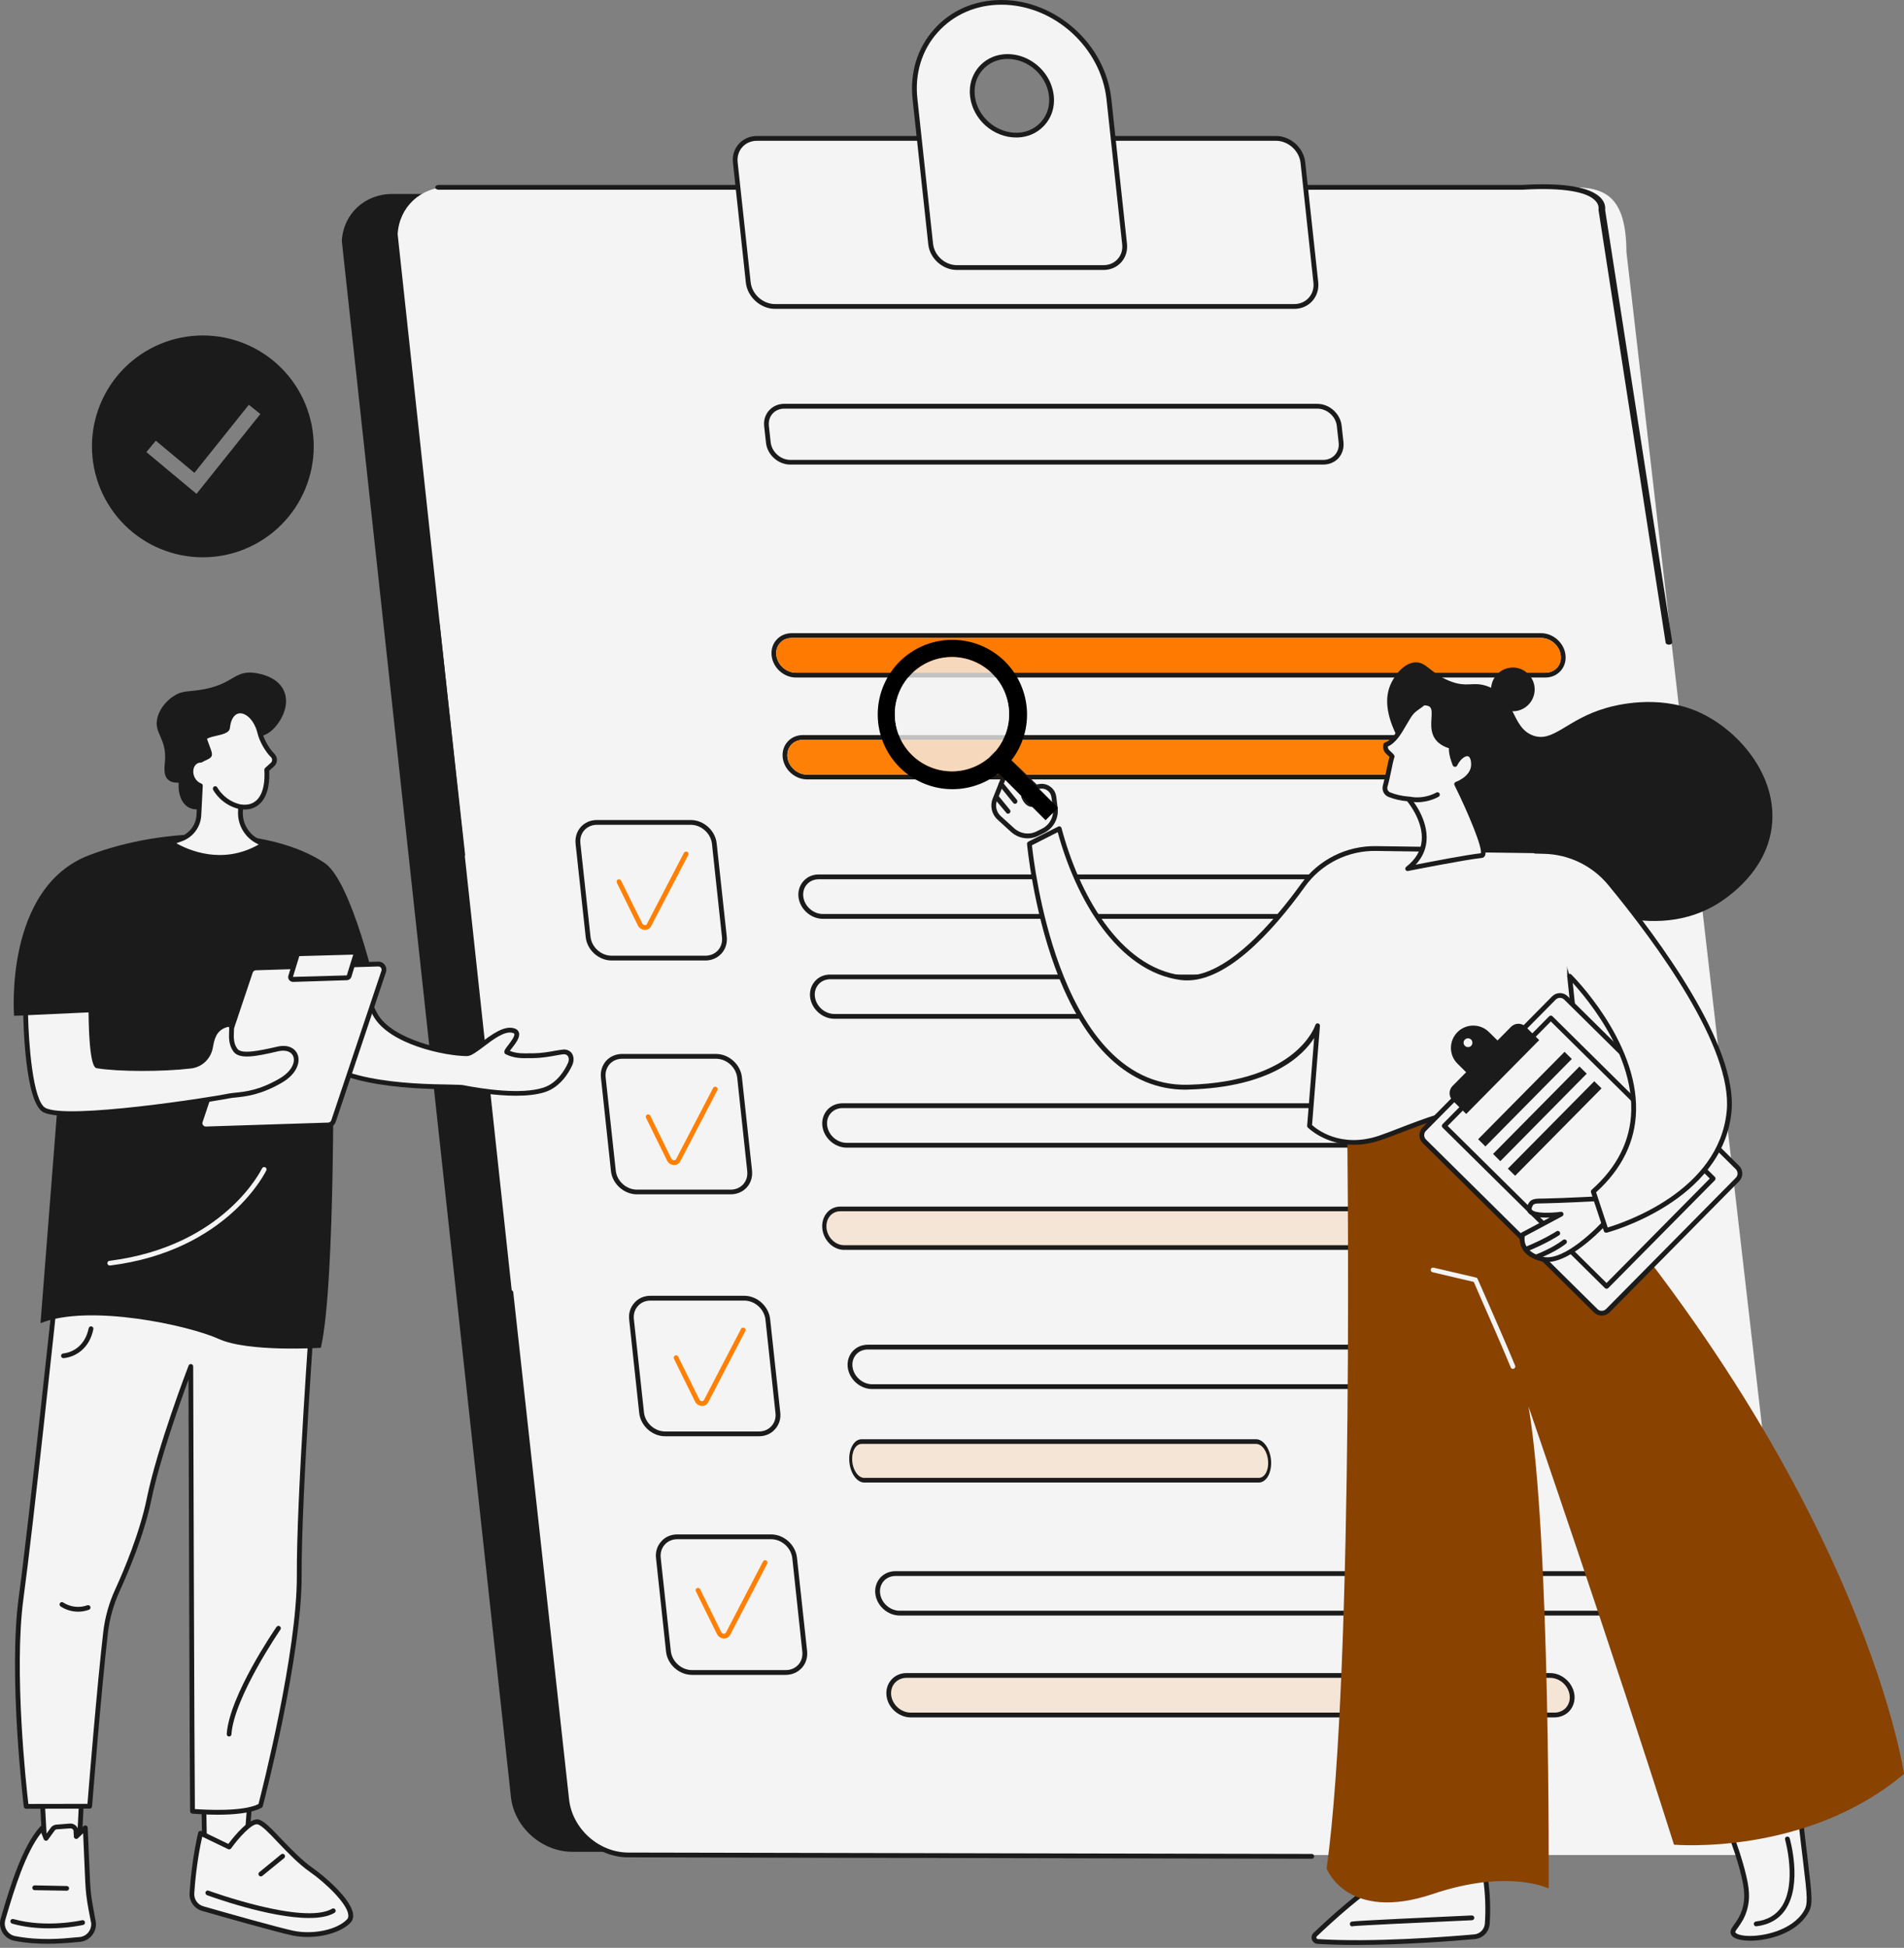
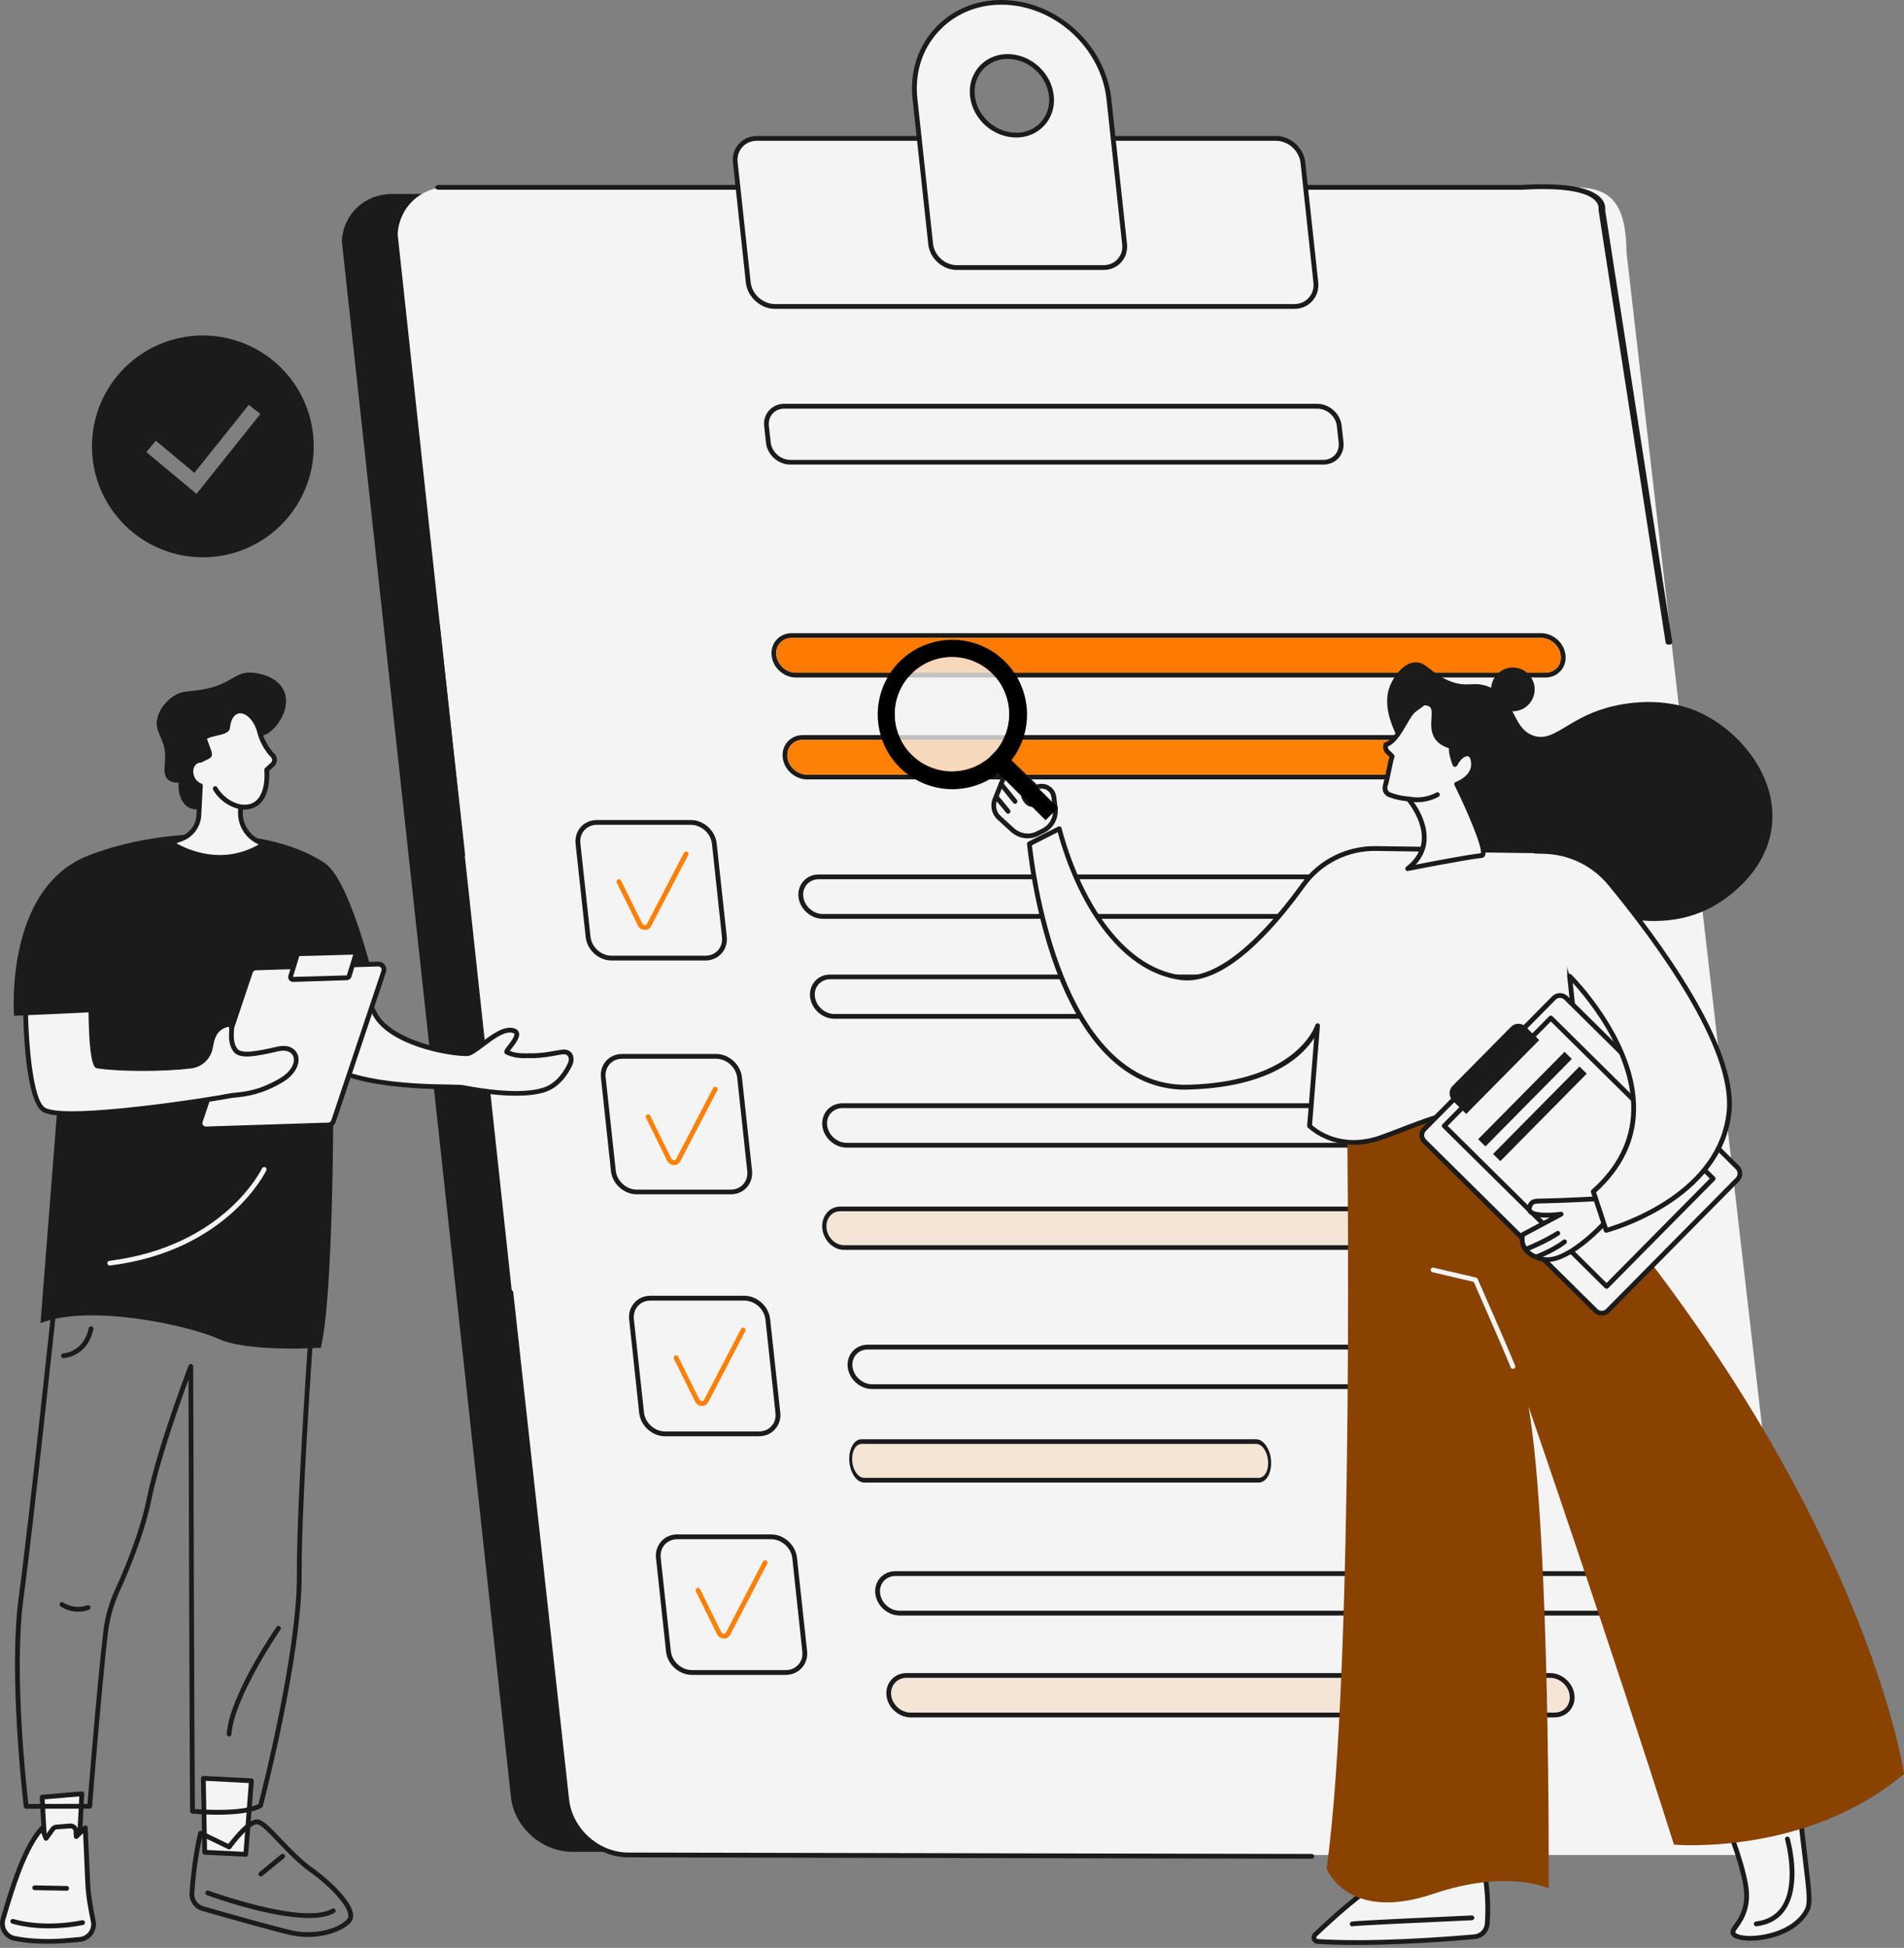
<svg xmlns="http://www.w3.org/2000/svg" width="352" height="360" viewBox="0 0 352 360" fill="none">
  <rect x="0" y="0" width="352" height="360" fill="#808080" stroke="none" />
  <path d="M105.839 342.247H312.113C317.806 342.247 321.903 337.697 321.292 332.103L290.367 47.806C289.402 40.183 285.226 35.85 278.804 35.85H72.51C67.428 35.85 63.469 39.533 63.193 44.536L94.454 332.103C95.064 337.717 100.166 342.247 105.839 342.247Z" fill="#1B1B1B" />
  <path d="M116.16 342.838H322.454C328.127 342.838 334.194 337.303 333.603 331.65L300.688 46.585C300.629 34.865 295.547 34.569 289.126 34.569H82.851C77.75 34.569 73.79 38.273 73.515 43.295L104.775 332.615C105.386 338.249 110.487 342.838 116.16 342.838Z" fill="#F4F4F4" />
  <path d="M242.521 343.528L116.16 343.272C110.271 343.272 104.972 338.505 104.342 332.655L94.02 238.933C93.981 238.677 94.158 238.46 94.414 238.441C94.65 238.421 94.867 238.579 94.887 238.835L105.208 332.556C105.799 337.973 110.704 342.385 116.16 342.385L242.521 342.641C242.757 342.641 242.954 342.838 242.954 343.075C242.954 343.331 242.757 343.528 242.521 343.528Z" fill="#1B1B1B" />
  <path d="M85.55 158.429C85.313 158.429 85.136 158.252 85.097 158.035L80.428 115.547C80.389 115.311 80.566 115.094 80.822 115.054C81.059 115.035 81.275 115.212 81.295 115.448L85.983 157.936C86.003 158.173 85.826 158.389 85.589 158.429C85.576 158.429 85.563 158.429 85.55 158.429Z" fill="#1B1B1B" />
  <path d="M308.529 119.151C308.229 119.151 307.957 118.994 307.929 118.757L295.555 39.007C295.527 38.909 295.527 38.83 295.527 38.771C295.555 38.475 295.664 37.53 294.437 36.663C293.047 35.658 289.667 34.574 281.381 35.067H81.095C80.74 35.067 80.468 34.87 80.468 34.633C80.468 34.377 80.74 34.18 81.095 34.18H281.326C288.304 33.767 293.02 34.397 295.309 36.032C296.372 36.801 296.863 37.746 296.754 38.849L309.156 118.659C309.183 118.915 308.938 119.131 308.611 119.151C308.593 119.151 308.565 119.151 308.529 119.151Z" fill="#1B1B1B" />
  <path d="M143.286 56.631H239.273C241.735 56.631 243.527 54.642 243.252 52.179L240.868 30.039C240.592 27.577 238.386 25.587 235.904 25.587H139.937C137.455 25.587 135.683 27.577 135.939 30.039L138.342 52.179C138.598 54.642 140.824 56.631 143.286 56.631Z" fill="#F4F4F4" />
  <path fill-rule="evenodd" clip-rule="evenodd" d="M239.273 57.084H143.286C140.607 57.084 138.185 54.898 137.889 52.238L135.506 30.078C135.348 28.778 135.742 27.537 136.589 26.592C137.416 25.666 138.618 25.134 139.938 25.134H235.905C238.603 25.134 241.026 27.321 241.302 30L243.705 52.14C243.843 53.46 243.449 54.7 242.622 55.626C241.775 56.572 240.593 57.084 239.273 57.084ZM139.938 26.021C138.874 26.021 137.909 26.434 137.239 27.183C136.569 27.931 136.254 28.936 136.372 30L138.776 52.14C139.012 54.385 141.041 56.197 143.286 56.197H239.273C240.337 56.197 241.282 55.784 241.952 55.035C242.622 54.287 242.937 53.302 242.819 52.238L240.435 30.078C240.179 27.853 238.15 26.021 235.905 26.021H139.938Z" fill="#1B1B1B" />
  <path fill-rule="evenodd" clip-rule="evenodd" d="M204.999 18.299L207.894 45.108C208.17 47.511 206.417 49.461 203.994 49.461H176.91C174.487 49.461 172.32 47.511 172.044 45.108L169.149 18.299C168.085 8.43 175.235 0.433 185.143 0.433C195.071 0.433 203.935 8.43 204.999 18.299ZM194.401 18.654C194.5 13.906 190.048 9.908 185.34 10.518C182.13 10.912 179.786 13.532 179.726 16.762C179.648 21.51 184.08 25.508 188.807 24.917C191.998 24.504 194.342 21.904 194.401 18.654Z" fill="#F4F4F4" />
  <path fill-rule="evenodd" clip-rule="evenodd" d="M203.994 49.894H176.91C174.271 49.894 171.887 47.767 171.611 45.147L168.716 18.358C168.184 13.434 169.602 8.825 172.734 5.358C175.827 1.891 180.239 0 185.144 0C195.249 0 204.349 8.194 205.452 18.26L208.348 45.049C208.485 46.349 208.111 47.55 207.284 48.476C206.457 49.402 205.294 49.894 203.994 49.894ZM185.144 0.867C180.495 0.867 176.319 2.679 173.384 5.949C170.43 9.219 169.09 13.591 169.602 18.26L172.498 45.049C172.734 47.235 174.704 49.008 176.91 49.008H203.994C205.038 49.008 205.964 48.614 206.614 47.885C207.284 47.156 207.579 46.191 207.461 45.147L204.566 18.358C203.522 8.726 194.815 0.867 185.144 0.867ZM187.862 25.41C185.813 25.41 183.785 24.622 182.169 23.184C180.298 21.49 179.254 19.146 179.293 16.763C179.353 13.316 181.874 10.499 185.282 10.066C187.665 9.77 190.088 10.558 191.979 12.252C193.85 13.926 194.894 16.27 194.855 18.673C194.796 22.101 192.274 24.918 188.847 25.351C188.519 25.39 188.19 25.41 187.862 25.41ZM186.286 10.893C185.984 10.893 185.689 10.912 185.4 10.952C182.425 11.326 180.219 13.788 180.18 16.782C180.14 18.91 181.086 21.017 182.76 22.515C184.454 24.031 186.621 24.74 188.748 24.484C191.723 24.09 193.909 21.648 193.968 18.654C194.008 16.507 193.062 14.419 191.388 12.902C189.93 11.602 188.118 10.893 186.286 10.893Z" fill="#1B1B1B" />
  <path fill-rule="evenodd" clip-rule="evenodd" d="M130.421 177.516H113.068C110.684 177.516 108.537 175.585 108.281 173.202L106.41 155.947C106.292 154.785 106.627 153.682 107.375 152.835C108.124 152.007 109.187 151.554 110.369 151.554H127.703C130.087 151.554 132.234 153.485 132.49 155.848L134.361 173.103C134.479 174.285 134.144 175.388 133.396 176.216C132.647 177.043 131.584 177.516 130.421 177.516ZM110.369 152.441C109.443 152.441 108.616 152.795 108.045 153.425C107.454 154.076 107.198 154.942 107.296 155.848L109.168 173.103C109.365 175.054 111.118 176.629 113.068 176.629H130.421C131.328 176.629 132.155 176.275 132.746 175.625C133.317 174.975 133.573 174.128 133.475 173.202L131.623 155.947C131.406 154.016 129.653 152.441 127.703 152.441H110.369Z" fill="#1B1B1B" />
  <path d="M119.252 171.862C119.2 171.862 119.147 171.862 119.094 171.862C118.582 171.803 118.11 171.468 117.893 170.976L114.032 163.136C113.934 162.92 114.012 162.664 114.229 162.545C114.446 162.447 114.722 162.526 114.82 162.742L118.701 170.602C118.819 170.858 119.035 170.956 119.193 170.976C119.291 170.996 119.449 170.976 119.548 170.858L126.442 157.621C126.56 157.404 126.836 157.326 127.052 157.424C127.269 157.542 127.348 157.818 127.23 158.035L120.316 171.291C120.303 171.304 120.289 171.324 120.276 171.35C120.04 171.685 119.666 171.862 119.252 171.862Z" fill="#FF8006" />
  <path fill-rule="evenodd" clip-rule="evenodd" d="M135.091 220.732H117.738C115.354 220.732 113.207 218.802 112.951 216.438L111.1 199.183C110.962 198.021 111.316 196.918 112.045 196.071C112.794 195.243 113.857 194.79 115.039 194.79H132.373C134.757 194.79 136.904 196.721 137.16 199.084L139.031 216.34C139.149 217.521 138.814 218.624 138.066 219.452C137.317 220.279 136.254 220.732 135.091 220.732ZM115.039 195.677C114.113 195.677 113.286 196.031 112.715 196.662C112.144 197.312 111.868 198.178 111.966 199.084L113.838 216.34C114.035 218.29 115.807 219.865 117.738 219.865H135.091C136.017 219.865 136.825 219.511 137.416 218.861C137.987 218.211 138.243 217.364 138.145 216.438L136.293 199.183C136.076 197.253 134.323 195.677 132.373 195.677H115.039Z" fill="#1B1B1B" />
  <path fill-rule="evenodd" clip-rule="evenodd" d="M140.31 265.446H122.956C120.573 265.446 118.426 263.516 118.17 261.132L116.318 243.877C116.18 242.715 116.535 241.612 117.283 240.784C118.012 239.937 119.076 239.484 120.258 239.484H137.592C139.975 239.484 142.122 241.415 142.378 243.798L144.25 261.053C144.388 262.216 144.033 263.319 143.284 264.146C142.536 264.993 141.492 265.446 140.31 265.446ZM120.258 240.371C119.332 240.371 118.505 240.725 117.934 241.375C117.362 242.006 117.087 242.872 117.185 243.798L119.056 261.053C119.273 262.984 121.026 264.56 122.956 264.56H140.31C141.236 264.56 142.063 264.205 142.634 263.555C143.206 262.925 143.481 262.058 143.363 261.132L141.512 243.877C141.295 241.947 139.542 240.371 137.592 240.371H120.258Z" fill="#1B1B1B" />
  <path fill-rule="evenodd" clip-rule="evenodd" d="M145.273 309.549H127.919C125.536 309.549 123.389 307.619 123.133 305.235L121.281 287.98C121.143 286.818 121.498 285.715 122.246 284.887C122.975 284.04 124.039 283.587 125.221 283.587H142.555C144.938 283.587 147.085 285.518 147.341 287.901L149.213 305.156C149.331 306.319 148.996 307.422 148.247 308.249C147.499 309.076 146.435 309.549 145.273 309.549ZM125.221 284.474C124.295 284.474 123.468 284.828 122.896 285.478C122.325 286.109 122.049 286.975 122.148 287.901L124.019 305.156C124.236 307.087 125.989 308.663 127.919 308.663H145.273C146.199 308.663 147.006 308.308 147.597 307.658C148.169 307.028 148.425 306.161 148.326 305.235L146.475 287.98C146.258 286.05 144.505 284.474 142.555 284.474H125.221Z" fill="#1B1B1B" />
  <path d="M124.649 215.316C124.597 215.316 124.544 215.316 124.492 215.316C123.96 215.257 123.507 214.922 123.29 214.429L119.429 206.59C119.311 206.373 119.41 206.117 119.626 205.999C119.843 205.9 120.099 205.979 120.217 206.196L124.078 214.055C124.196 214.311 124.413 214.41 124.59 214.429C124.669 214.449 124.827 214.429 124.945 214.311L131.839 201.074C131.957 200.858 132.213 200.779 132.43 200.897C132.647 200.995 132.745 201.271 132.627 201.488L125.713 214.744C125.7 214.771 125.687 214.79 125.674 214.804C125.437 215.138 125.063 215.316 124.649 215.316Z" fill="#FF8006" />
  <path d="M129.811 259.852C129.759 259.852 129.706 259.845 129.654 259.832C129.122 259.773 128.669 259.438 128.452 258.946L124.592 251.126C124.473 250.909 124.572 250.633 124.789 250.535C125.005 250.417 125.281 250.515 125.379 250.732L129.26 258.571C129.358 258.827 129.575 258.946 129.752 258.965C129.831 258.965 129.989 258.965 130.107 258.827L137.001 245.591C137.119 245.374 137.375 245.295 137.592 245.413C137.809 245.531 137.907 245.788 137.789 246.004L130.875 259.28C130.862 259.294 130.849 259.307 130.836 259.32C130.599 259.655 130.225 259.852 129.811 259.852Z" fill="#FF8006" />
  <path d="M133.868 302.832C133.816 302.832 133.763 302.826 133.711 302.813C133.179 302.773 132.726 302.419 132.509 301.926L128.648 294.106C128.53 293.889 128.629 293.614 128.845 293.515C129.062 293.397 129.318 293.496 129.436 293.712L133.297 301.552C133.415 301.828 133.632 301.926 133.809 301.946C133.888 301.946 134.045 301.946 134.164 301.808L141.058 288.591C141.176 288.374 141.432 288.276 141.649 288.394C141.865 288.512 141.964 288.768 141.846 288.985L134.932 302.261C134.919 302.274 134.906 302.287 134.892 302.3C134.656 302.635 134.282 302.832 133.868 302.832Z" fill="#FF8006" />
  <path fill-rule="evenodd" clip-rule="evenodd" d="M244.649 85.862H146.101C143.856 85.862 141.846 84.05 141.61 81.824L141.275 78.771C141.157 77.668 141.472 76.644 142.181 75.856C142.89 75.068 143.875 74.635 144.998 74.635H243.526C245.772 74.635 247.8 76.447 248.037 78.692L248.372 81.726C248.49 82.829 248.155 83.873 247.466 84.661C246.756 85.429 245.752 85.862 244.649 85.862ZM144.998 75.521C144.131 75.521 143.363 75.856 142.831 76.447C142.3 77.038 142.063 77.826 142.142 78.692L142.477 81.726C142.674 83.518 144.309 84.996 146.101 84.996H244.649C245.496 84.996 246.264 84.661 246.796 84.07C247.328 83.459 247.584 82.671 247.485 81.824L247.15 78.771C246.973 76.979 245.338 75.521 243.526 75.521H144.998Z" fill="#1B1B1B" />
  <path fill-rule="evenodd" clip-rule="evenodd" d="M285.698 125.218H147.144C144.899 125.218 142.89 123.406 142.653 121.16C142.535 120.057 142.85 119.013 143.559 118.245C144.249 117.457 145.253 117.024 146.356 117.024H284.91C287.155 117.024 289.184 118.836 289.421 121.062C289.539 122.165 289.224 123.209 288.515 123.997C287.805 124.785 286.821 125.218 285.698 125.218ZM146.356 117.91C145.509 117.91 144.741 118.225 144.209 118.836C143.677 119.427 143.421 120.215 143.52 121.062C143.717 122.874 145.352 124.332 147.144 124.332H285.698C286.565 124.332 287.313 123.997 287.865 123.406C288.396 122.815 288.633 122.007 288.534 121.16C288.357 119.368 286.722 117.91 284.91 117.91H146.356Z" fill="#1B1B1B" />
  <path d="M146.356 117.91C145.509 117.91 144.741 118.225 144.209 118.836C143.677 119.427 143.421 120.215 143.52 121.062C143.717 122.874 145.352 124.332 147.144 124.332H285.698C286.565 124.332 287.313 123.997 287.865 123.406C288.396 122.815 288.633 122.007 288.534 121.16C288.357 119.368 286.722 117.91 284.91 117.91H146.356Z" fill="#FF7A00" />
  <path fill-rule="evenodd" clip-rule="evenodd" d="M268.168 144.049H149.214C146.968 144.049 144.939 142.237 144.703 139.992C144.585 138.889 144.9 137.864 145.609 137.076C146.318 136.289 147.303 135.855 148.426 135.855H267.38C269.626 135.855 271.655 137.667 271.891 139.913C272.009 141.016 271.674 142.04 270.985 142.828C270.276 143.616 269.271 144.049 268.168 144.049ZM148.426 136.742C147.559 136.742 146.791 137.076 146.259 137.667C145.727 138.258 145.491 139.066 145.57 139.913C145.767 141.705 147.402 143.163 149.214 143.163H268.168C269.015 143.163 269.783 142.828 270.315 142.237C270.847 141.646 271.103 140.858 271.005 139.992C270.808 138.199 269.192 136.742 267.38 136.742H148.426Z" fill="#1B1B1B" />
  <path d="M148.426 136.742C147.559 136.742 146.791 137.076 146.259 137.667C145.727 138.258 145.491 139.066 145.57 139.913C145.767 141.705 147.402 143.163 149.214 143.163H268.168C269.015 143.163 269.783 142.828 270.315 142.237C270.847 141.646 271.103 140.858 271.005 139.992C270.808 138.199 269.192 136.742 267.38 136.742H148.426Z" fill="#FF8006" />
  <path fill-rule="evenodd" clip-rule="evenodd" d="M280.499 169.814H152.129C149.883 169.814 147.874 168.001 147.618 165.776C147.5 164.673 147.835 163.629 148.544 162.841C149.233 162.053 150.238 161.619 151.341 161.619H279.711C281.956 161.619 283.965 163.432 284.202 165.677C284.32 166.78 284.005 167.804 283.296 168.592C282.606 169.38 281.602 169.814 280.499 169.814ZM151.341 162.506C150.494 162.506 149.726 162.841 149.194 163.432C148.662 164.023 148.406 164.83 148.504 165.677C148.701 167.47 150.336 168.927 152.129 168.927H280.499C281.346 168.927 282.114 168.612 282.646 168.001C283.178 167.411 283.414 166.623 283.335 165.776C283.138 163.963 281.503 162.506 279.711 162.506H151.341Z" fill="#1B1B1B" />
  <path fill-rule="evenodd" clip-rule="evenodd" d="M226.486 188.29H154.274C152.029 188.29 150.02 186.478 149.764 184.252C149.645 183.149 149.98 182.105 150.689 181.317C151.379 180.529 152.383 180.116 153.486 180.116H225.698C227.944 180.116 229.953 181.928 230.209 184.154C230.327 185.257 229.992 186.301 229.303 187.089C228.594 187.857 227.589 188.29 226.486 188.29ZM153.486 180.982C152.639 180.982 151.871 181.317 151.339 181.908C150.808 182.499 150.551 183.307 150.65 184.154C150.847 185.946 152.462 187.404 154.274 187.404H226.486C227.333 187.404 228.101 187.089 228.633 186.498C229.165 185.887 229.421 185.099 229.322 184.252C229.126 182.46 227.51 180.982 225.698 180.982H153.486Z" fill="#1B1B1B" />
  <path fill-rule="evenodd" clip-rule="evenodd" d="M295.094 212.105H156.54C154.294 212.105 152.285 210.292 152.029 208.067C151.911 206.964 152.246 205.92 152.935 205.132C153.644 204.344 154.649 203.91 155.752 203.91H294.306C296.551 203.91 298.58 205.742 298.816 207.968C298.935 209.071 298.619 210.115 297.91 210.903C297.201 211.671 296.197 212.105 295.094 212.105ZM155.752 204.797C154.905 204.797 154.137 205.132 153.605 205.723C153.073 206.314 152.817 207.121 152.916 207.968C153.113 209.761 154.728 211.218 156.54 211.218H295.094C295.96 211.218 296.709 210.903 297.241 210.312C297.792 209.702 298.028 208.914 297.93 208.067C297.733 206.274 296.118 204.797 294.306 204.797H155.752Z" fill="#1B1B1B" />
  <path fill-rule="evenodd" clip-rule="evenodd" d="M262.644 231H156.046C154.051 231 152.234 229.231 152.022 227.058C151.916 225.981 152.198 224.962 152.834 224.192C153.451 223.423 154.351 223 155.34 223H261.938C263.95 223 265.75 224.788 265.979 226.962C266.085 228.038 265.785 229.058 265.167 229.827C264.532 230.577 263.632 231 262.644 231ZM155.34 223.865C154.581 223.865 153.893 224.192 153.416 224.769C152.939 225.346 152.728 226.135 152.798 226.962C152.975 228.712 154.44 230.135 156.046 230.135H262.644C263.402 230.135 264.091 229.827 264.567 229.25C265.044 228.654 265.273 227.885 265.185 227.058C265.008 225.288 263.561 223.865 261.938 223.865H155.34Z" fill="#1B1B1B" />
  <path d="M155.34 223.865C154.581 223.865 153.893 224.192 153.416 224.769C152.939 225.346 152.728 226.135 152.798 226.962C152.975 228.712 154.44 230.135 156.046 230.135H262.644C263.402 230.135 264.091 229.827 264.567 229.25C265.044 228.654 265.273 227.885 265.185 227.058C265.008 225.288 263.561 223.865 261.938 223.865H155.34Z" fill="#FF7A00" fill-opacity="0.12" />
  <path fill-rule="evenodd" clip-rule="evenodd" d="M296.964 256.72H161.227C158.982 256.72 156.973 254.888 156.717 252.662C156.598 251.559 156.933 250.515 157.642 249.727C158.332 248.959 159.336 248.526 160.44 248.526H296.176C298.422 248.526 300.451 250.338 300.687 252.564C300.805 253.667 300.49 254.711 299.781 255.499C299.072 256.287 298.087 256.72 296.964 256.72ZM160.44 249.412C159.593 249.412 158.824 249.727 158.292 250.318C157.761 250.929 157.505 251.717 157.603 252.564C157.8 254.356 159.435 255.834 161.227 255.834H296.964C297.831 255.834 298.579 255.499 299.131 254.908C299.663 254.317 299.899 253.509 299.801 252.662C299.623 250.87 297.988 249.412 296.176 249.412H160.44Z" fill="#1B1B1B" />
  <path fill-rule="evenodd" clip-rule="evenodd" d="M232.703 274H159.768C158.404 274 157.16 272.231 157.015 270.058C156.942 268.981 157.136 267.962 157.57 267.192C157.993 266.423 158.609 266 159.285 266H232.22C233.597 266 234.829 267.788 234.986 269.962C235.058 271.038 234.853 272.058 234.43 272.827C233.996 273.577 233.38 274 232.703 274ZM159.285 266.865C158.766 266.865 158.295 267.192 157.969 267.769C157.643 268.346 157.498 269.135 157.546 269.962C157.667 271.712 158.669 273.135 159.768 273.135H232.703C233.223 273.135 233.694 272.827 234.02 272.25C234.346 271.654 234.503 270.885 234.442 270.058C234.322 268.288 233.331 266.865 232.22 266.865H159.285Z" fill="#1B1B1B" />
  <path d="M159.285 266.865C158.766 266.865 158.295 267.192 157.969 267.769C157.643 268.346 157.498 269.135 157.546 269.962C157.667 271.712 158.669 273.135 159.768 273.135H232.703C233.223 273.135 233.694 272.827 234.02 272.25C234.346 271.654 234.503 270.885 234.442 270.058C234.322 268.288 233.331 266.865 232.22 266.865H159.285Z" fill="#FF7A00" fill-opacity="0.12" />
  <path fill-rule="evenodd" clip-rule="evenodd" d="M304.884 298.578H166.33C164.084 298.578 162.075 296.765 161.819 294.52C161.701 293.436 162.036 292.392 162.725 291.605C163.434 290.817 164.439 290.383 165.542 290.383H304.096C306.341 290.383 308.37 292.195 308.606 294.441C308.725 295.544 308.409 296.568 307.7 297.356C306.991 298.144 305.987 298.578 304.884 298.578ZM165.542 291.27C164.695 291.27 163.927 291.605 163.395 292.195C162.863 292.786 162.607 293.594 162.706 294.441C162.903 296.234 164.518 297.691 166.33 297.691H304.884C305.75 297.691 306.499 297.376 307.031 296.765C307.582 296.174 307.819 295.387 307.72 294.52C307.523 292.727 305.908 291.27 304.096 291.27H165.542Z" fill="#1B1B1B" />
  <path fill-rule="evenodd" clip-rule="evenodd" d="M287.353 317.409H168.379C166.153 317.409 164.124 315.597 163.888 313.371C163.769 312.268 164.085 311.224 164.794 310.436C165.483 309.648 166.488 309.215 167.591 309.215H286.565C288.81 309.215 290.819 311.046 291.076 313.272C291.194 314.375 290.859 315.419 290.169 316.207C289.46 316.975 288.456 317.409 287.353 317.409ZM167.591 310.101C166.744 310.101 165.976 310.436 165.444 311.027C164.912 311.618 164.675 312.425 164.754 313.272C164.951 315.065 166.586 316.522 168.379 316.522H287.353C288.2 316.522 288.968 316.207 289.5 315.616C290.032 315.006 290.288 314.218 290.189 313.371C289.992 311.559 288.377 310.101 286.565 310.101H167.591Z" fill="#1B1B1B" />
  <path d="M167.591 310.101C166.744 310.101 165.976 310.436 165.444 311.027C164.912 311.618 164.675 312.425 164.754 313.272C164.951 315.065 166.586 316.522 168.379 316.522H287.353C288.2 316.522 288.968 316.207 289.5 315.616C290.032 315.006 290.288 314.218 290.189 313.371C289.992 311.559 288.377 310.101 286.565 310.101H167.591Z" fill="#FF7A00" fill-opacity="0.12" />
  <path d="M275.101 126.873C280.222 128.783 279.375 134.456 283.413 135.934C287.195 137.312 289.618 132.94 296.985 130.832C298.699 130.339 306.243 128.37 313.492 131.364C321.095 134.496 328.817 143.261 327.536 152.952C326.335 162.013 317.904 166.839 316.722 167.509C304.549 174.246 290.091 166.761 282.783 162.979C274.234 158.547 269.92 152.46 265.035 146.117C260.525 140.247 254.576 132.546 257.018 126.636C257.708 124.982 259.422 122.579 261.569 122.421C263.657 122.263 264.405 124.351 267.773 125.77C271.24 127.247 272.284 125.809 275.101 126.873Z" fill="#1B1B1B" />
  <path d="M275.713 126.774C275.359 128.961 276.856 131.029 279.042 131.403C281.248 131.758 283.316 130.261 283.671 128.054C284.026 125.868 282.529 123.8 280.342 123.426C278.136 123.071 276.068 124.568 275.713 126.774Z" fill="#1B1B1B" />
  <path d="M316.764 331.788C318.083 334.486 320.88 340.455 322.338 346.522C322.929 348.984 323.146 350.796 322.594 352.766C321.787 355.622 320.033 356.528 320.427 357.336C321.255 359.03 330.71 358.616 333.842 353.455C334.846 351.801 334.57 350.717 333.408 340.75C332.364 331.807 332.345 330.527 331.025 329.444C326.928 326.056 317.906 331.138 316.764 331.788Z" fill="#F4F4F4" />
  <path fill-rule="evenodd" clip-rule="evenodd" d="M323.56 358.675C323.363 358.675 323.179 358.669 323.009 358.655C322.083 358.616 320.448 358.419 320.034 357.533C319.719 356.922 320.113 356.371 320.605 355.681C321.098 355.011 321.748 354.086 322.162 352.648C322.693 350.737 322.477 348.984 321.905 346.62C320.605 341.164 318.163 335.649 316.37 331.985C316.272 331.788 316.331 331.532 316.548 331.414C318.261 330.409 327.086 325.642 331.321 329.109C332.621 330.192 332.759 331.276 333.566 338.327L333.842 340.711C333.98 341.853 334.098 342.878 334.216 343.803C335.063 350.993 335.182 352.096 334.216 353.672C331.971 357.395 326.81 358.675 323.56 358.675ZM317.336 331.985C319.148 335.668 321.492 341.065 322.772 346.423C323.363 348.866 323.599 350.796 323.009 352.884C322.575 354.48 321.846 355.484 321.334 356.213C321.039 356.607 320.743 357.001 320.822 357.139C320.921 357.336 321.492 357.71 323.048 357.789C325.924 357.927 331.301 356.804 333.468 353.219C334.276 351.899 334.157 350.835 333.33 343.922C333.212 342.996 333.094 341.952 332.956 340.809L332.68 338.426C331.932 331.847 331.794 330.645 330.75 329.798C327.204 326.863 319.305 330.882 317.336 331.985Z" fill="#1B1B1B" />
  <path d="M324.663 356.016C324.446 356.016 324.269 355.858 324.229 355.622C324.209 355.386 324.367 355.169 324.623 355.129C326.75 354.873 328.346 353.948 329.39 352.372C332.266 348.019 330.04 340.08 330.02 340.002C329.942 339.765 330.079 339.509 330.316 339.45C330.552 339.391 330.789 339.509 330.867 339.746C330.966 340.1 333.231 348.157 330.119 352.864C328.937 354.657 327.125 355.72 324.722 356.016C324.709 356.016 324.689 356.016 324.663 356.016Z" fill="#1B1B1B" />
  <path d="M273.844 342.976C273.844 342.976 275.459 348.669 274.947 355.543C274.868 356.824 273.844 357.828 272.583 357.947C267.383 358.4 253.792 359.444 243.628 358.833C242.978 358.794 242.682 357.986 243.155 357.553C245.794 355.031 252.255 349.063 256.884 346.581C262.813 343.37 273.844 342.976 273.844 342.976Z" fill="#F4F4F4" />
  <path fill-rule="evenodd" clip-rule="evenodd" d="M250.68 359.463C248.237 359.463 245.834 359.404 243.589 359.266C243.116 359.247 242.722 358.951 242.545 358.498C242.387 358.045 242.505 357.552 242.84 357.237C245.44 354.755 251.98 348.708 256.668 346.187C262.636 342.957 273.371 342.543 273.824 342.543C274.041 342.523 274.218 342.661 274.258 342.858C274.278 342.917 275.893 348.708 275.4 355.583C275.282 357.08 274.12 358.262 272.623 358.38C268.447 358.754 259.327 359.463 250.68 359.463ZM273.509 343.429C271.579 343.528 262.282 344.158 257.081 346.955C252.512 349.437 246.031 355.405 243.451 357.868C243.332 357.986 243.352 358.143 243.372 358.183C243.411 358.242 243.47 358.38 243.648 358.38C253.753 359.01 267.206 357.986 272.544 357.513C273.608 357.415 274.435 356.568 274.514 355.504C274.928 349.733 273.824 344.749 273.509 343.429Z" fill="#1B1B1B" />
  <path d="M249.969 356.036C249.792 356.036 249.634 355.898 249.575 355.721C249.496 355.484 249.634 355.228 249.87 355.15C250.363 354.992 265.57 354.303 272.089 354.007C272.346 354.007 272.542 354.184 272.562 354.44C272.562 354.677 272.385 354.893 272.129 354.893C263.639 355.268 250.777 355.878 250.107 355.997C250.067 356.023 250.021 356.036 249.969 356.036Z" fill="#1B1B1B" />
  <path d="M249.042 206.333C249.042 206.333 250.48 307.658 245.26 345.34C245.26 345.34 249.061 355.386 264.938 350.028C278.864 345.34 286.31 349.023 286.31 349.023C286.31 349.023 286.664 283.765 282.587 259.97C282.587 259.97 297.951 304.526 309.474 340.928C309.474 340.928 333.899 343.094 352.002 327.848C352.002 327.848 343.807 270.252 277.603 201.212L249.042 206.333Z" fill="#894200" />
  <path d="M279.693 252.997C279.535 252.997 279.358 252.899 279.299 252.721C277.546 248.506 275.418 243.661 273.705 239.78C273.271 238.756 272.838 237.81 272.464 236.924L264.841 235.131C264.604 235.072 264.466 234.836 264.506 234.6C264.565 234.363 264.801 234.225 265.038 234.284L272.877 236.116C273.015 236.136 273.133 236.234 273.173 236.372C273.586 237.298 274.039 238.342 274.512 239.406C276.226 243.306 278.353 248.152 280.106 252.387C280.205 252.603 280.087 252.859 279.87 252.958C279.817 252.984 279.758 252.997 279.693 252.997Z" fill="#F4F4F4" />
  <path d="M195.819 153.169C198.734 164.18 206.141 179.052 218.314 180.687C226.311 181.751 235.529 171.055 240.907 163.589C244.039 159.256 249.101 156.734 254.439 156.833L285.049 157.266C287.748 157.286 289.934 159.492 289.974 162.191L290.171 180.411L293.204 209.111C279.377 198.809 263.087 207.633 255.03 210.332C246.954 213.03 242.089 208.106 242.089 208.106L243.586 189.571C243.586 189.571 240.454 200.365 219.693 200.936C194.322 201.626 190.323 155.947 190.323 155.947L195.819 153.169Z" fill="#F4F4F4" />
  <path fill-rule="evenodd" clip-rule="evenodd" d="M250.324 211.573C244.986 211.573 241.834 208.441 241.795 208.402C241.696 208.323 241.657 208.185 241.657 208.067L242.957 191.836C240.869 195.106 235.019 200.956 219.694 201.37C219.51 201.383 219.326 201.389 219.142 201.389C208.821 201.389 200.508 193.609 195.072 178.855C190.935 167.608 189.891 156.104 189.872 155.986C189.852 155.809 189.95 155.651 190.108 155.553L195.623 152.775C195.742 152.697 195.879 152.697 195.998 152.756C196.135 152.815 196.214 152.913 196.254 153.051C199.445 165.185 206.95 178.717 218.374 180.254C226.293 181.317 235.669 170.109 240.554 163.333C243.765 158.882 248.945 156.282 254.441 156.38L285.051 156.813C288.025 156.853 290.389 159.217 290.409 162.191L290.625 180.411L293.639 209.071C293.659 209.249 293.58 209.406 293.422 209.505C293.265 209.584 293.088 209.564 292.95 209.465C281.249 200.759 267.874 205.92 259.03 209.328C257.632 209.859 256.312 210.371 255.169 210.746C253.397 211.337 251.781 211.573 250.324 211.573ZM242.563 207.929C243.41 208.697 247.842 212.262 254.894 209.918C255.997 209.544 257.317 209.032 258.695 208.5C267.54 205.093 280.776 199.991 292.654 208.185L289.739 180.47L289.522 162.191C289.503 159.709 287.533 157.739 285.051 157.7L254.421 157.267C249.221 157.168 244.296 159.63 241.263 163.846C235.176 172.316 226.214 182.184 218.256 181.12C206.556 179.545 198.893 166.091 195.545 153.8L190.778 156.223C190.975 158.074 192.176 168.415 195.919 178.56C199.661 188.763 206.831 200.838 219.674 200.483C239.825 199.951 243.134 189.551 243.174 189.453C243.233 189.236 243.449 189.098 243.666 189.137C243.883 189.177 244.04 189.374 244.021 189.61L242.563 207.929Z" fill="#1B1B1B" />
  <path d="M191.509 145.467L185.402 139.557C184.969 139.144 184.319 139.104 183.846 139.439C183.295 139.833 183.176 140.582 183.551 141.133L185.501 143.871L183.925 147.732C183.452 148.934 183.767 150.293 184.713 151.14L187.214 153.425C188.475 154.567 190.307 154.823 191.824 154.055L192.848 153.543C194.424 152.775 195.33 151.061 195.094 149.328L194.818 147.279C194.66 145.979 193.439 145.112 192.159 145.349L191.509 145.467Z" fill="#F4F4F4" />
  <path fill-rule="evenodd" clip-rule="evenodd" d="M189.973 154.941C188.869 154.941 187.786 154.527 186.919 153.759L184.418 151.474C183.334 150.489 182.98 148.933 183.531 147.574L184.989 143.93L183.197 141.389C182.665 140.641 182.842 139.616 183.59 139.084C184.24 138.612 185.127 138.671 185.698 139.242L191.667 144.994L192.08 144.915C192.809 144.777 193.557 144.935 194.168 145.388C194.779 145.821 195.173 146.471 195.271 147.22L195.527 149.268C195.783 151.199 194.779 153.07 193.045 153.937L192.021 154.449C191.371 154.784 190.682 154.941 189.973 154.941ZM184.556 139.656C184.398 139.656 184.24 139.695 184.103 139.794C183.748 140.05 183.669 140.522 183.906 140.877L185.856 143.635C185.934 143.753 185.954 143.91 185.895 144.048L184.339 147.909C183.925 148.914 184.201 150.096 185.009 150.824L187.51 153.09C188.653 154.114 190.268 154.35 191.627 153.661L192.651 153.149C194.05 152.459 194.858 150.943 194.661 149.386L194.385 147.338C194.326 146.826 194.05 146.392 193.656 146.097C193.242 145.801 192.75 145.683 192.238 145.782L191.607 145.9C191.45 145.939 191.312 145.9 191.213 145.782L185.087 139.872C184.95 139.735 184.753 139.656 184.556 139.656Z" fill="#1B1B1B" />
  <path d="M191.508 145.467L189.223 147.161C189.223 147.161 189.991 149.367 191.508 148.461V145.467Z" fill="#F4F4F4" />
  <path d="M190.798 149.131C190.601 149.131 190.404 149.091 190.266 149.032C189.301 148.678 188.848 147.437 188.809 147.299C188.75 147.122 188.809 146.925 188.966 146.806L191.251 145.112C191.448 144.975 191.724 145.014 191.862 145.211C192.019 145.408 191.98 145.684 191.783 145.822L189.774 147.319C189.931 147.634 190.227 148.067 190.581 148.205C190.798 148.284 191.015 148.244 191.291 148.087C191.487 147.969 191.763 148.028 191.901 148.244C192.019 148.441 191.941 148.717 191.744 148.835C191.389 149.052 191.074 149.131 190.798 149.131Z" fill="#1B1B1B" />
  <path d="M187.646 148.56C187.528 148.56 187.39 148.5 187.311 148.382L184.731 145.191C184.573 145.014 184.612 144.719 184.79 144.581C184.987 144.423 185.262 144.443 185.42 144.64L188 147.831C188.138 148.028 188.119 148.304 187.922 148.461C187.843 148.52 187.744 148.56 187.646 148.56Z" fill="#1B1B1B" />
  <path d="M186.364 150.391C186.226 150.391 186.108 150.332 186.029 150.214L183.941 147.712C183.784 147.515 183.823 147.24 184.001 147.082C184.198 146.925 184.473 146.944 184.631 147.141L186.699 149.663C186.857 149.859 186.837 150.135 186.64 150.293C186.561 150.352 186.463 150.391 186.364 150.391Z" fill="#1B1B1B" />
  <path d="M263.304 208.697L287.276 184.449C287.887 183.838 288.891 183.818 289.502 184.429L321.196 215.768C321.826 216.379 321.826 217.383 321.215 217.994L297.243 242.242C296.633 242.852 295.628 242.872 295.017 242.261L263.324 210.922C262.694 210.312 262.694 209.307 263.304 208.697Z" fill="#F4F4F4" />
  <path fill-rule="evenodd" clip-rule="evenodd" d="M296.119 243.148C295.607 243.148 295.095 242.951 294.701 242.576L263.007 211.237C262.22 210.45 262.22 209.169 262.988 208.381L286.96 184.133C287.748 183.346 289.028 183.346 289.816 184.114L321.51 215.453C321.904 215.827 322.101 216.339 322.101 216.871C322.12 217.423 321.904 217.915 321.529 218.309L297.557 242.557C297.163 242.951 296.651 243.148 296.119 243.148ZM263.618 209.012C263.185 209.445 263.185 210.174 263.638 210.607L295.331 241.946C295.548 242.163 295.844 242.281 296.139 242.261C296.434 242.261 296.71 242.143 296.927 241.926L320.899 217.679C321.116 217.462 321.234 217.186 321.234 216.891C321.234 216.576 321.096 216.3 320.899 216.083L289.186 184.744C288.752 184.311 288.024 184.311 287.59 184.764L263.618 209.012Z" fill="#1B1B1B" />
  <path fill-rule="evenodd" clip-rule="evenodd" d="M297.007 238.184C296.909 238.184 296.791 238.144 296.712 238.066L266.693 208.401C266.614 208.302 266.555 208.204 266.555 208.086C266.555 207.968 266.614 207.849 266.693 207.771L286.39 187.837C286.568 187.659 286.843 187.659 287.021 187.837L317.02 217.501C317.119 217.58 317.158 217.698 317.158 217.816C317.158 217.935 317.119 218.033 317.04 218.132L297.322 238.066C297.244 238.144 297.126 238.184 297.007 238.184ZM267.638 208.086L297.007 237.12L316.094 217.816L286.705 188.782L267.638 208.086Z" fill="#1B1B1B" />
  <path d="M268.544 200.699L279.338 189.787C280.087 189.018 281.308 189.018 282.056 189.767L284.558 192.229L271.065 205.88L268.564 203.417C267.815 202.669 267.795 201.448 268.544 200.699Z" fill="#1B1B1B" />
-   <path fill-rule="evenodd" clip-rule="evenodd" d="M269.431 190.771C271.027 189.156 273.646 189.137 275.262 190.732L278.196 193.628L272.386 199.498L269.47 196.602C267.835 195.006 267.836 192.387 269.431 190.771ZM271.972 193.293C272.287 192.978 272.287 192.446 271.972 192.131C271.657 191.815 271.125 191.815 270.81 192.15C270.495 192.465 270.495 192.978 270.83 193.293C271.145 193.608 271.657 193.608 271.972 193.293Z" fill="#1B1B1B" />
  <path d="M274.611 211.888L290.586 195.716L289.246 194.396L273.271 210.548L274.611 211.888Z" fill="#1B1B1B" />
  <path d="M277.369 214.606L293.344 198.434L292.004 197.114L276.029 213.266L277.369 214.606Z" fill="#1B1B1B" />
-   <path d="M280.106 217.304L296.081 201.152L294.741 199.832L278.767 215.984L280.106 217.304Z" fill="#1B1B1B" />
  <path d="M297.064 225.577C297.064 225.577 289.717 233.85 285.088 232.688C280.479 231.546 281.503 228.197 281.503 228.197L288.614 224.396C288.614 224.396 282.035 225.321 282.784 223.076C283.158 221.933 283.729 221.992 285.206 221.953C289.067 221.894 296.237 221.5 296.237 221.5L297.064 225.577Z" fill="#F4F4F4" />
  <path fill-rule="evenodd" clip-rule="evenodd" d="M286.033 233.24C285.678 233.253 285.33 233.214 284.989 233.122C283.255 232.688 282.054 231.901 281.423 230.798C280.675 229.438 281.049 228.119 281.069 228.06C281.108 227.961 281.187 227.863 281.286 227.803L286.505 225.026C285.008 225.085 283.216 224.947 282.566 224.179C282.369 223.943 282.172 223.529 282.349 222.938C282.822 221.559 283.63 221.54 284.969 221.52H285.205C289.007 221.461 296.138 221.067 296.216 221.067C296.433 221.047 296.63 221.205 296.669 221.421L297.497 225.499C297.536 225.617 297.497 225.775 297.398 225.873C297.122 226.188 290.8 233.24 286.033 233.24ZM281.876 228.493C281.837 228.828 281.758 229.596 282.211 230.364C282.704 231.251 283.728 231.901 285.205 232.275C289.184 233.26 295.547 226.582 296.591 225.44L295.882 221.973C294.345 222.052 288.534 222.347 285.225 222.406H284.989C283.63 222.426 283.452 222.446 283.196 223.214C283.117 223.431 283.177 223.529 283.236 223.608C283.807 224.278 286.683 224.218 288.554 223.962C288.771 223.943 288.968 224.061 289.027 224.258C289.086 224.475 289.007 224.691 288.81 224.79L281.876 228.493Z" fill="#1B1B1B" />
  <path d="M289.225 229.517C289.225 229.517 287.551 230.916 283.966 232.334L289.225 229.517Z" fill="#F4F4F4" />
  <path d="M283.965 232.768C283.787 232.768 283.63 232.669 283.551 232.492C283.472 232.256 283.571 231.999 283.807 231.921C287.274 230.562 288.929 229.183 288.948 229.163C289.145 229.025 289.421 229.045 289.579 229.222C289.736 229.419 289.697 229.695 289.52 229.852C289.441 229.912 287.747 231.33 284.122 232.748C284.07 232.761 284.017 232.768 283.965 232.768Z" fill="#1B1B1B" />
  <path d="M287.985 227.941C287.985 227.941 285.798 229.399 282.036 230.916L287.985 227.941Z" fill="#F4F4F4" />
  <path d="M282.037 231.369C281.86 231.369 281.702 231.251 281.623 231.093C281.545 230.857 281.643 230.601 281.879 230.502C285.524 229.025 287.73 227.587 287.749 227.567C287.946 227.429 288.222 227.488 288.36 227.685C288.498 227.902 288.439 228.178 288.242 228.296C288.143 228.375 285.957 229.813 282.214 231.329C282.149 231.356 282.09 231.369 282.037 231.369Z" fill="#1B1B1B" />
  <path d="M285.345 157.345C290.151 157.443 294.662 159.63 297.715 163.333C305.831 173.202 320.84 193.254 319.678 205.388C318.083 221.973 296.927 227.39 296.927 227.39L294.564 220.22C313.611 203.359 290.171 180.411 290.171 180.411L283.809 157.325L285.345 157.345Z" fill="#F4F4F4" />
  <path d="M296.928 227.823C296.751 227.823 296.573 227.705 296.514 227.528L294.131 220.358C294.092 220.18 294.131 220.003 294.269 219.885C298.977 215.709 301.439 210.804 301.577 205.289C301.892 192.663 289.994 180.844 289.876 180.726C289.699 180.568 289.699 180.273 289.857 180.115C290.034 179.938 290.31 179.938 290.487 180.096C290.605 180.214 302.798 192.289 302.463 205.309C302.325 211.001 299.824 216.064 295.076 220.358L297.223 226.858C300.099 225.991 317.808 220.18 319.226 205.348C320.368 193.529 306.028 174.127 297.361 163.609C294.387 159.984 290.014 157.877 285.346 157.798L283.809 157.758C283.573 157.758 283.376 157.561 283.376 157.325C283.376 157.069 283.593 156.872 283.829 156.892L285.365 156.911C290.29 156.99 294.919 159.236 298.051 163.057C306.797 173.674 321.274 193.293 320.112 205.427C318.517 222.131 297.243 227.764 297.046 227.823C297.007 227.823 296.967 227.823 296.928 227.823Z" fill="#1B1B1B" />
  <path d="M263.185 129.926C262.338 130.615 261.846 130.812 261.156 131.482C259.758 132.841 258.537 136.82 256.192 137.647C255.936 138.967 256.98 139.105 257.374 139.834C257.079 140.484 256.606 143.478 256.094 145.29C255.917 145.94 256.232 146.61 256.843 146.866C257.887 147.279 259.049 147.555 260.368 147.654C260.368 147.654 267.066 155.296 260.25 160.536C260.25 160.536 270.769 158.428 273.881 158.133C275.733 157.956 269.291 144.935 269.291 144.935C269.488 144.857 272.108 143.852 272.384 141.685C272.482 140.897 272.325 139.617 271.596 139.361C270.907 139.085 269.725 139.794 268.996 141.291C268.838 140.937 268.681 140.484 268.543 139.952C268.346 139.223 268.208 138.396 268.405 137.982C261.885 136.209 267.755 129.867 263.185 129.926Z" fill="#F4F4F4" />
  <path fill-rule="evenodd" clip-rule="evenodd" d="M260.25 160.989C260.073 160.989 259.916 160.89 259.837 160.733C259.758 160.536 259.817 160.319 259.975 160.201C261.688 158.861 262.654 157.266 262.831 155.434C263.166 152.026 260.703 148.776 260.152 148.087C258.911 147.969 257.749 147.712 256.685 147.279C255.858 146.944 255.424 146.038 255.661 145.171C255.897 144.324 256.134 143.202 256.35 142.197C256.567 141.094 256.744 140.326 256.882 139.892C256.784 139.794 256.665 139.676 256.547 139.577C256.114 139.203 255.543 138.691 255.759 137.568C255.779 137.411 255.897 137.292 256.035 137.233C257.375 136.761 258.379 135.047 259.246 133.51C259.778 132.585 260.29 131.698 260.841 131.166C261.255 130.772 261.61 130.516 261.984 130.26C262.26 130.063 262.535 129.866 262.89 129.571C262.969 129.512 263.067 129.472 263.166 129.472C264.013 129.472 264.623 129.669 265.017 130.083C265.648 130.733 265.588 131.738 265.529 132.801C265.411 134.712 265.293 136.682 268.523 137.568C268.642 137.588 268.76 137.686 268.799 137.805C268.858 137.923 268.858 138.061 268.799 138.179C268.78 138.238 268.642 138.612 268.976 139.833C269.016 139.978 269.055 140.122 269.095 140.267C269.883 139.183 270.946 138.632 271.754 138.947C272.758 139.321 272.955 140.818 272.837 141.744C272.581 143.655 270.769 144.738 269.902 145.152C271.439 148.303 275.378 156.655 274.512 158.192C274.393 158.408 274.177 158.546 273.921 158.566C270.867 158.881 260.447 160.949 260.329 160.969C260.303 160.982 260.277 160.989 260.25 160.989ZM256.587 137.962C256.567 138.415 256.784 138.612 257.118 138.908C257.335 139.105 257.591 139.321 257.768 139.617C257.828 139.755 257.828 139.892 257.768 140.011C257.65 140.306 257.414 141.37 257.217 142.374C257 143.379 256.764 144.541 256.508 145.408C256.39 145.841 256.606 146.294 257.02 146.452C258.044 146.865 259.187 147.122 260.408 147.22C260.506 147.22 260.625 147.279 260.703 147.358C260.841 147.535 264.131 151.317 263.717 155.532C263.56 157.128 262.89 158.546 261.728 159.807C264.761 159.216 271.301 157.955 273.763 157.699C274.098 156.695 271.537 150.45 268.898 145.112C268.839 145.014 268.839 144.876 268.878 144.758C268.937 144.64 269.036 144.561 269.154 144.502C269.252 144.482 271.714 143.556 271.951 141.626C272.049 140.877 271.852 139.912 271.439 139.774C271.025 139.617 270.06 140.129 269.39 141.488C269.311 141.646 269.154 141.724 268.996 141.724C268.819 141.724 268.661 141.626 268.583 141.468C268.405 141.055 268.248 140.523 268.11 140.07C267.913 139.321 267.834 138.73 267.873 138.297C264.387 137.154 264.525 134.614 264.643 132.742C264.702 131.836 264.741 131.068 264.387 130.694C264.19 130.477 263.835 130.379 263.323 130.359C263.008 130.635 262.732 130.812 262.476 130.989C262.122 131.245 261.826 131.442 261.452 131.797C260.999 132.25 260.526 133.077 260.014 133.963C259.108 135.52 258.103 137.292 256.587 137.962Z" fill="#1B1B1B" />
  <path d="M265.747 146.866C265.747 146.866 263.521 148.245 260.586 147.673L265.747 146.866Z" fill="#F4F4F4" />
  <path d="M262.004 148.264C261.531 148.264 261.019 148.225 260.487 148.107C260.251 148.067 260.093 147.831 260.152 147.595C260.192 147.358 260.428 147.201 260.664 147.24C263.402 147.772 265.49 146.492 265.51 146.492C265.727 146.354 266.002 146.432 266.121 146.629C266.258 146.846 266.18 147.102 265.983 147.24C265.904 147.279 264.308 148.264 262.004 148.264Z" fill="#1B1B1B" />
  <path d="M7.784 332.142L8.296 341.518L14.58 342.582L15.131 331.532L7.784 332.142Z" fill="#F4F4F4" />
  <path fill-rule="evenodd" clip-rule="evenodd" d="M14.58 343.035C14.554 343.035 14.528 343.029 14.501 343.015L8.218 341.971C8.021 341.932 7.863 341.755 7.863 341.558L7.351 332.182C7.331 331.926 7.509 331.729 7.745 331.709L15.092 331.079C15.21 331.079 15.348 331.118 15.427 331.197C15.526 331.295 15.585 331.413 15.565 331.551L15.014 342.602C15.014 342.74 14.954 342.858 14.856 342.937C14.777 342.996 14.679 343.035 14.58 343.035ZM8.73 341.144L14.147 342.07L14.659 332.004L8.257 332.556L8.73 341.144Z" fill="#1B1B1B" />
  <path d="M14.737 358.439C12.097 358.675 7.764 359.227 2.741 358.262C1.086 357.946 0.082 356.292 0.555 354.696C1.894 350.205 4.258 341.716 7.744 337.894L8.512 339.765L9.694 338.131C9.872 337.855 10.147 337.678 10.463 337.658L12.964 337.461C13.476 337.421 13.949 337.796 14.028 338.308L14.107 339.431L15.781 337.815L16.195 347.723C16.273 349.654 16.51 351.151 16.864 353.061L17.298 355.405C17.416 356.942 16.293 358.301 14.737 358.439Z" fill="#F4F4F4" />
  <path fill-rule="evenodd" clip-rule="evenodd" d="M8.788 359.246C6.917 359.246 4.849 359.128 2.662 358.695C1.756 358.537 0.949 357.966 0.476 357.178C0.003 356.39 -0.135 355.445 0.141 354.558L0.417 353.593C1.796 348.964 4.1 341.223 7.429 337.599C7.528 337.48 7.685 337.441 7.823 337.461C7.981 337.5 8.099 337.599 8.158 337.737L8.611 338.859L9.34 337.874C9.556 337.5 9.99 337.244 10.443 337.224L12.925 337.027C13.673 336.968 14.343 337.5 14.461 338.249L14.481 338.446L15.466 337.5C15.584 337.382 15.781 337.343 15.938 337.402C16.096 337.461 16.214 337.618 16.214 337.796L16.648 347.704C16.726 349.634 16.943 351.092 17.298 352.983L17.731 355.327C17.731 355.34 17.731 355.353 17.731 355.366C17.869 357.158 16.549 358.734 14.776 358.892L14.087 358.951C12.649 359.089 10.857 359.246 8.788 359.246ZM7.626 338.741C4.671 342.425 2.564 349.516 1.264 353.849L0.988 354.814C0.791 355.464 0.87 356.154 1.224 356.725C1.579 357.296 2.15 357.71 2.82 357.828C7.37 358.695 11.349 358.321 13.988 358.065L14.697 358.005C15.998 357.887 16.943 356.745 16.864 355.464L16.411 353.14C16.057 351.229 15.84 349.732 15.761 347.743L15.367 338.82L14.402 339.746C14.284 339.864 14.107 339.903 13.949 339.844C13.772 339.785 13.673 339.628 13.654 339.47L13.595 338.327C13.555 338.091 13.279 337.894 13.004 337.914L10.502 338.091C10.325 338.111 10.167 338.209 10.069 338.367L8.867 340.021C8.769 340.159 8.611 340.218 8.453 340.199C8.296 340.179 8.158 340.081 8.099 339.943L7.626 338.741Z" fill="#1B1B1B" />
  <path d="M9.043 356.39C6.956 356.39 4.592 356.193 2.248 355.524C2.011 355.465 1.873 355.209 1.933 354.972C1.992 354.736 2.248 354.618 2.484 354.677C8.571 356.39 15.11 354.913 15.169 354.893C15.425 354.834 15.662 354.992 15.701 355.228C15.76 355.465 15.623 355.701 15.386 355.76C15.209 355.799 12.55 356.39 9.043 356.39Z" fill="#1B1B1B" />
  <path d="M12.333 349.437L6.404 349.339C6.168 349.339 5.971 349.142 5.971 348.885C5.971 348.649 6.168 348.452 6.424 348.452L12.333 348.57C12.589 348.57 12.786 348.767 12.766 349.004C12.766 349.26 12.569 349.437 12.333 349.437Z" fill="#1B1B1B" />
  <path d="M37.585 328.675L37.841 342.326L45.444 342.72L46.469 329.128L37.585 328.675Z" fill="#F4F4F4" />
  <path fill-rule="evenodd" clip-rule="evenodd" d="M45.445 343.153C45.432 343.153 45.425 343.153 45.425 343.153L37.822 342.779C37.586 342.759 37.408 342.582 37.408 342.346L37.152 328.675C37.152 328.557 37.192 328.439 37.29 328.36C37.369 328.262 37.487 328.222 37.605 328.222L46.509 328.675C46.627 328.675 46.725 328.735 46.804 328.833C46.883 328.912 46.922 329.03 46.922 329.148L45.878 342.759C45.859 342.976 45.662 343.153 45.445 343.153ZM38.275 341.912L45.031 342.247L45.997 329.542L38.039 329.129L38.275 341.912Z" fill="#1B1B1B" />
-   <path d="M35.48 349.93C35.401 351.21 36.209 352.392 37.45 352.746C41.764 353.968 51.494 356.725 54.272 357.296C57.876 358.006 62.407 357.119 64.436 355.09C66.464 353.061 60.496 347.664 57.64 345.675C53.385 342.7 49.446 337.047 47.673 336.712C45.92 336.397 42.354 341.361 42.354 341.361L37.075 338.82C37.075 338.82 35.913 343.39 35.48 349.93Z" fill="#F4F4F4" />
  <path fill-rule="evenodd" clip-rule="evenodd" d="M56.89 357.986C55.964 357.986 55.058 357.907 54.171 357.73C51.355 357.158 41.466 354.342 37.33 353.16C35.912 352.746 34.947 351.367 35.045 349.89C35.459 343.39 36.641 338.741 36.641 338.702C36.68 338.584 36.778 338.465 36.897 338.406C37.015 338.367 37.153 338.367 37.271 338.406L42.215 340.79C43.18 339.509 45.997 335.944 47.77 336.279C48.774 336.476 50.153 337.914 52.044 339.923C53.817 341.755 55.806 343.843 57.894 345.3C60.199 346.916 65.045 351.131 65.281 353.83C65.34 354.46 65.163 354.992 64.749 355.405C63.154 357.001 60.002 357.986 56.89 357.986ZM37.389 339.45C37.074 340.829 36.246 344.788 35.912 349.949C35.853 351.032 36.542 352.017 37.586 352.313C41.703 353.495 51.571 356.292 54.349 356.863C57.953 357.572 62.248 356.666 64.119 354.775C64.355 354.558 64.434 354.283 64.394 353.908C64.217 351.84 60.199 347.999 57.382 346.029C55.215 344.532 53.206 342.405 51.414 340.534C49.838 338.859 48.341 337.303 47.592 337.165C46.588 336.968 44.126 339.647 42.727 341.617C42.589 341.794 42.353 341.853 42.175 341.755L37.389 339.45Z" fill="#1B1B1B" />
  <path d="M57.126 354.48C49.819 354.48 38.847 350.481 38.276 350.264C38.039 350.166 37.921 349.91 38 349.693C38.098 349.457 38.354 349.338 38.571 349.437C38.748 349.496 56.142 355.839 61.401 352.766C61.598 352.648 61.873 352.707 61.992 352.923C62.13 353.14 62.051 353.396 61.834 353.534C60.692 354.204 59.037 354.48 57.126 354.48Z" fill="#1B1B1B" />
  <path d="M48.223 346.797C48.085 346.797 47.967 346.738 47.868 346.62C47.73 346.443 47.75 346.167 47.947 346.01L51.965 342.72C52.162 342.562 52.438 342.582 52.596 342.779C52.753 342.976 52.714 343.252 52.537 343.409L48.498 346.699C48.42 346.758 48.321 346.797 48.223 346.797Z" fill="#1B1B1B" />
-   <path d="M10.363 238.302C10.363 238.302 5.872 280.751 3.903 295.386C1.913 310.022 4.848 333.836 4.848 333.836L16.588 333.817C16.588 333.817 18.242 312.681 19.523 301.67C19.838 298.991 20.587 296.352 21.709 293.889C23.502 290.009 26.279 283.331 27.559 277.087C29.51 267.514 35.281 252.544 35.281 252.544C35.281 252.544 35.498 328.754 35.596 334.742C35.596 334.742 44.756 335.629 48.163 333.718C48.163 333.718 55.392 306.299 55.314 291.171C55.235 276.043 58.052 238.618 58.052 238.618L10.363 238.302Z" fill="#F4F4F4" />
  <path fill-rule="evenodd" clip-rule="evenodd" d="M40.225 335.392C37.763 335.392 35.734 335.195 35.556 335.195C35.32 335.176 35.163 334.979 35.143 334.762C35.064 329.444 34.887 268.007 34.847 254.967C33.173 259.517 29.47 269.957 27.993 277.166C26.673 283.607 23.738 290.521 22.123 294.067C21 296.529 20.271 299.109 19.956 301.729C18.695 312.602 17.041 333.639 17.021 333.856C17.001 334.092 16.824 334.27 16.588 334.27L4.848 334.289C4.611 334.289 4.434 334.112 4.395 333.895C4.375 333.659 1.499 309.845 3.449 295.327C5.399 280.869 9.871 238.696 9.93 238.263C9.95 238.046 10.146 237.869 10.363 237.869L58.051 238.184C58.169 238.184 58.288 238.243 58.366 238.322C58.445 238.421 58.504 238.539 58.485 238.657C58.465 239.031 55.688 276.24 55.766 291.171C55.825 306.181 48.656 333.561 48.577 333.836C48.557 333.935 48.478 334.033 48.38 334.092C46.508 335.136 43.081 335.392 40.225 335.392ZM36.029 334.348C37.782 334.467 44.834 334.9 47.789 333.423C48.419 330.98 54.939 305.413 54.88 291.171C54.801 277.127 57.244 243.463 57.578 239.071L10.757 238.756C10.304 243.109 6.187 281.736 4.336 295.445C2.523 308.84 4.868 330.251 5.242 333.403L16.174 333.383C16.41 330.389 17.927 311.676 19.089 301.631C19.404 298.912 20.153 296.233 21.315 293.712C22.93 290.186 25.826 283.331 27.126 276.989C29.056 267.494 34.808 252.524 34.867 252.386C34.946 252.189 35.143 252.071 35.359 252.111C35.556 252.15 35.714 252.327 35.714 252.544C35.714 253.292 35.931 326.036 36.029 334.348Z" fill="#1B1B1B" />
  <path d="M14.443 297.868C13.3 297.868 12.177 297.533 11.212 296.903C11.015 296.785 10.956 296.509 11.074 296.292C11.212 296.095 11.488 296.036 11.685 296.174C13.005 297.021 14.659 297.218 16.137 296.686C16.373 296.608 16.609 296.726 16.708 296.942C16.787 297.179 16.669 297.435 16.432 297.514C15.782 297.75 15.112 297.868 14.443 297.868Z" fill="#1B1B1B" />
  <path d="M11.723 251.008C11.506 251.008 11.309 250.85 11.29 250.614C11.27 250.377 11.447 250.161 11.684 250.141C13.555 249.944 15.761 248.624 16.391 245.492C16.45 245.256 16.667 245.098 16.923 245.138C17.16 245.197 17.317 245.433 17.258 245.669C16.529 249.254 13.949 250.791 11.782 251.008C11.769 251.008 11.749 251.008 11.723 251.008Z" fill="#1B1B1B" />
  <path d="M42.353 320.934C42.34 320.934 42.327 320.934 42.313 320.934C42.077 320.915 41.9 320.718 41.919 320.462C42.392 313.429 50.764 301.197 51.118 300.685C51.256 300.488 51.532 300.429 51.729 300.567C51.926 300.705 51.985 300.98 51.847 301.177C51.749 301.296 43.259 313.725 42.786 320.521C42.786 320.757 42.589 320.934 42.353 320.934Z" fill="#1B1B1B" />
  <path d="M53.937 177.771C56.498 170.365 60.299 171.37 63.017 173.517C64.987 175.073 66.307 177.299 66.74 179.761C67.095 181.79 67.863 184.744 69.36 187.522C72.197 192.683 82.676 194.751 86.34 194.731C87.935 194.731 92.209 189.61 94.967 190.476C96.937 191.107 93.253 194.239 93.707 194.455C95.42 195.302 97.035 195.125 98.591 195.105C101.113 195.105 103.339 194.416 104.284 194.416C105.486 194.416 105.88 195.617 105.387 196.701C104.678 198.257 103.142 200.601 100.601 201.428C96.05 202.886 88.27 201.527 85.571 200.995C83.503 200.601 59.157 202.098 56.044 191.954C55.414 189.826 52.853 180.884 53.937 177.771Z" fill="#F4F4F4" />
  <path fill-rule="evenodd" clip-rule="evenodd" d="M95.38 202.511C91.814 202.511 87.973 201.901 85.472 201.428C85.196 201.369 84.231 201.349 83.029 201.33C76.273 201.211 58.328 200.916 55.63 192.072C55.078 190.24 52.34 180.962 53.502 177.614C54.684 174.226 56.26 172.236 58.151 171.665C59.727 171.212 61.44 171.724 63.292 173.182C65.321 174.797 66.7 177.101 67.172 179.682C67.527 181.652 68.256 184.587 69.753 187.305C72.471 192.229 82.655 194.298 86.299 194.298C86.312 194.298 86.325 194.298 86.338 194.298C86.811 194.298 87.934 193.451 88.919 192.702C90.81 191.264 93.193 189.452 95.084 190.063C95.655 190.24 95.852 190.575 95.931 190.831C96.207 191.697 95.34 192.82 94.631 193.726C94.513 193.884 94.355 194.061 94.257 194.219C95.498 194.731 96.719 194.691 97.901 194.672C98.137 194.672 98.367 194.672 98.59 194.672C100.107 194.652 101.565 194.396 102.628 194.199C103.337 194.081 103.889 193.982 104.283 193.963C104.913 193.982 105.425 194.238 105.741 194.711C106.115 195.302 106.135 196.129 105.78 196.898C105.248 198.06 103.692 200.896 100.737 201.842C99.221 202.334 97.33 202.511 95.38 202.511ZM59.293 172.394C58.991 172.394 58.696 172.433 58.407 172.512C56.792 172.985 55.413 174.797 54.349 177.909C53.246 181.061 56.142 190.732 56.477 191.816C58.978 200.049 76.47 200.345 83.049 200.443C84.447 200.483 85.275 200.483 85.649 200.561C89.431 201.29 96.365 202.334 100.462 201.014C103.081 200.167 104.5 197.587 104.972 196.523C105.209 196.051 105.209 195.519 104.992 195.204C104.834 194.967 104.598 194.849 104.283 194.849C103.968 194.849 103.416 194.948 102.786 195.066C101.703 195.263 100.186 195.538 98.59 195.558C98.367 195.558 98.144 195.558 97.921 195.558C96.522 195.598 95.084 195.617 93.508 194.849C93.37 194.79 93.272 194.672 93.252 194.514C93.173 194.16 93.43 193.844 93.942 193.175C94.355 192.643 95.222 191.52 95.084 191.087C95.071 191.008 94.986 190.949 94.828 190.91C93.37 190.437 91.184 192.091 89.451 193.411C88.131 194.396 87.106 195.184 86.338 195.184C86.325 195.184 86.312 195.184 86.299 195.184C82.359 195.184 71.9 193.057 68.985 187.718C67.429 184.902 66.66 181.888 66.306 179.839C65.872 177.476 64.612 175.348 62.74 173.871C61.499 172.886 60.337 172.394 59.293 172.394Z" fill="#1B1B1B" />
  <path d="M2.604 187.738C2.604 187.738 0.693 164.081 16.491 158.054C30.752 152.617 49.76 152.696 59.983 159.472C65.026 162.821 69.635 183.267 69.635 183.267L61.598 192.367C61.598 192.367 62.071 237.357 59.313 249.097C59.313 249.097 45.958 249.963 40.443 247.462C34.908 244.96 16.55 240.922 7.489 244.546L11.96 187.384L2.604 187.738Z" fill="#1B1B1B" />
  <path d="M20.292 233.89C20.076 233.89 19.879 233.732 19.859 233.516C19.82 233.26 19.997 233.043 20.233 233.023C41.507 230.344 48.362 216.083 48.44 215.945C48.539 215.729 48.795 215.63 49.031 215.729C49.248 215.827 49.346 216.103 49.228 216.32C49.169 216.458 42.098 231.172 20.352 233.89C20.325 233.89 20.305 233.89 20.292 233.89Z" fill="#F4F4F4" />
  <path d="M60.693 207.909L38.061 208.638C37.332 208.657 36.8 207.948 37.036 207.259L46.314 179.603C46.452 179.189 46.826 178.914 47.279 178.894L69.912 178.165C70.641 178.145 71.172 178.855 70.936 179.544L61.658 207.2C61.52 207.613 61.146 207.889 60.693 207.909Z" fill="#F4F4F4" />
  <path fill-rule="evenodd" clip-rule="evenodd" d="M38.02 209.07C37.547 209.07 37.114 208.854 36.838 208.48C36.543 208.086 36.464 207.573 36.621 207.12L45.899 179.465C46.096 178.874 46.628 178.48 47.258 178.46L69.911 177.731C70.383 177.712 70.856 177.928 71.132 178.322C71.427 178.716 71.506 179.228 71.349 179.682L62.071 207.337C61.874 207.928 61.342 208.342 60.712 208.361L38.059 209.07C38.046 209.07 38.033 209.07 38.02 209.07ZM69.95 178.618C69.95 178.618 69.944 178.618 69.93 178.618L47.278 179.327C47.042 179.347 46.805 179.504 46.726 179.741L37.449 207.396C37.39 207.593 37.409 207.79 37.547 207.948C37.666 208.105 37.843 208.204 38.04 208.204L60.692 207.475C60.928 207.455 61.165 207.298 61.244 207.061L70.521 179.406C70.58 179.209 70.561 179.012 70.423 178.854C70.324 178.697 70.147 178.618 69.95 178.618Z" fill="#1B1B1B" />
  <path d="M64.121 180.706L54.194 181.021C53.859 181.041 53.642 180.726 53.741 180.43L54.903 176.589C54.982 176.392 55.139 176.274 55.336 176.274L65.264 175.959C65.599 175.939 65.815 176.254 65.717 176.55L64.555 180.391C64.496 180.588 64.318 180.706 64.121 180.706Z" fill="#F4F4F4" />
  <path fill-rule="evenodd" clip-rule="evenodd" d="M54.174 181.475C53.879 181.475 53.623 181.337 53.445 181.1C53.268 180.864 53.229 180.569 53.327 180.293L54.489 176.452C54.608 176.097 54.942 175.841 55.317 175.822L65.264 175.506C65.559 175.506 65.835 175.644 66.013 175.881C66.19 176.117 66.229 176.412 66.131 176.688L64.969 180.529C64.85 180.884 64.516 181.14 64.141 181.16L54.194 181.475C54.194 181.475 54.187 181.475 54.174 181.475ZM65.303 176.432L55.336 176.708L54.154 180.549L64.121 180.273C64.121 180.273 64.121 180.267 64.121 180.253L65.303 176.432Z" fill="#1B1B1B" />
  <path d="M4.73 187.187L16.805 186.655C16.805 186.655 16.884 196.799 17.987 196.996C21.867 197.627 29.983 197.666 35.262 197.036C37.114 196.799 38.571 195.401 38.906 193.569C39.182 192.21 39.458 190.122 41.801 189.432C43.87 188.802 41.841 191.836 43.535 194.12C44.461 195.342 47.356 194.79 51.316 193.884C55.294 192.958 56.299 197.193 51.847 199.754C47.041 202.531 43.988 202.216 42.452 202.531C39.398 203.181 12.354 207.416 8.178 205.151C4.967 203.398 4.73 187.187 4.73 187.187Z" fill="#F4F4F4" />
  <path fill-rule="evenodd" clip-rule="evenodd" d="M13.418 206.254C10.897 206.254 8.927 206.057 7.981 205.545C4.613 203.713 4.318 188.881 4.298 187.206C4.298 186.95 4.475 186.753 4.712 186.753L16.786 186.202C16.904 186.202 17.023 186.241 17.101 186.32C17.2 186.419 17.239 186.517 17.239 186.635C17.279 190.949 17.633 195.893 18.126 196.563C22.065 197.213 30.023 197.213 35.223 196.583C36.858 196.386 38.158 195.145 38.473 193.49L38.513 193.313C38.769 191.895 39.182 189.747 41.684 188.999C42.019 188.9 42.492 188.802 42.866 189.097C43.299 189.432 43.28 190.023 43.24 190.791C43.201 191.717 43.161 192.86 43.89 193.845C44.658 194.869 47.79 194.239 51.218 193.451C53.404 192.938 54.626 193.864 55.019 194.889C55.571 196.287 54.882 198.513 52.065 200.128C48.204 202.354 45.486 202.63 43.693 202.827C43.24 202.866 42.846 202.906 42.531 202.965C41.014 203.299 23.09 206.254 13.418 206.254ZM5.184 187.62C5.283 192.328 6.012 203.477 8.395 204.757C12.394 206.944 39.242 202.768 42.354 202.098C42.708 202.039 43.122 201.98 43.595 201.94C45.328 201.763 47.928 201.507 51.631 199.36C53.995 198.001 54.626 196.267 54.212 195.223C53.857 194.337 52.794 193.982 51.415 194.298C47.298 195.263 44.284 195.834 43.181 194.376C42.275 193.155 42.314 191.757 42.354 190.752C42.373 190.417 42.393 189.885 42.314 189.787C42.314 189.787 42.301 189.787 42.275 189.787C42.236 189.787 42.137 189.787 41.94 189.846C39.951 190.437 39.636 192.111 39.379 193.47L39.34 193.667C38.966 195.696 37.351 197.233 35.322 197.469C30.023 198.099 21.888 198.08 17.909 197.43C17.554 197.37 16.491 197.193 16.372 187.108L5.184 187.62Z" fill="#1B1B1B" />
  <path d="M40.224 147.989C39.003 149.013 36.619 150.214 34.846 149.21C33.546 148.461 32.877 146.669 33.034 144.66C32.404 144.679 31.577 144.601 31.025 144.049C30.178 143.202 30.414 141.764 30.493 140.799C30.887 136.387 28.346 135.579 29.114 132.605C29.745 130.261 31.655 128.941 32.03 128.705C33.842 127.464 35.004 127.956 37.998 127.326C43.021 126.282 43.277 124.154 46.547 124.312C46.724 124.312 51.176 124.588 52.515 127.739C53.618 130.3 52.042 133.255 50.486 134.771C48.458 136.741 47.138 135.658 45.109 137.293C41.583 140.149 43.907 144.955 40.224 147.989Z" fill="#1B1B1B" />
  <path d="M50.408 139.597C49.423 138.672 48.379 136.82 48.064 135.5C46.902 130.694 42.529 129.808 42.076 134.476C41.958 135.737 37.388 135.441 37.88 136.761C39.102 140.267 39.181 139.341 37.132 140.503C36.915 140.503 36.679 140.543 36.462 140.622C35.418 141.055 34.985 142.414 35.497 143.675C35.812 144.443 36.403 144.994 37.053 145.211L36.777 150.608C36.679 152.637 35.359 154.41 33.448 155.08L31.577 155.73C31.577 155.73 39.811 161.698 48.734 156.045L47.611 155.474C45.641 154.469 44.4 152.401 44.44 150.175L44.499 149.131C45.07 149.21 45.641 149.19 46.153 149.072C48.616 148.481 49.541 145.743 49.305 142.276L50.369 141.291C50.881 140.838 50.881 140.07 50.408 139.597Z" fill="#F4F4F4" />
  <path fill-rule="evenodd" clip-rule="evenodd" d="M40.638 158.901C35.3 158.901 31.38 156.123 31.321 156.084C31.183 155.986 31.124 155.828 31.143 155.67C31.163 155.493 31.281 155.355 31.439 155.316L33.29 154.646C35.044 154.035 36.245 152.44 36.324 150.588L36.6 145.506C35.93 145.191 35.398 144.6 35.083 143.852C34.492 142.355 35.024 140.74 36.304 140.208C36.527 140.116 36.764 140.07 37.013 140.07C37.348 139.873 37.624 139.755 37.841 139.636C38.038 139.558 38.274 139.439 38.313 139.38C38.333 139.282 38.136 138.77 37.919 138.179C37.782 137.844 37.644 137.43 37.447 136.918C37.368 136.642 37.368 136.386 37.506 136.15C37.821 135.579 38.727 135.362 39.791 135.126C40.382 134.988 41.603 134.712 41.642 134.436C41.839 132.368 42.804 131.068 44.242 130.969C45.798 130.851 47.748 132.329 48.497 135.401C48.792 136.642 49.817 138.435 50.703 139.282C51.018 139.597 51.196 140.011 51.196 140.464C51.196 140.897 50.999 141.33 50.684 141.626L49.758 142.453C49.974 146.353 48.714 148.914 46.252 149.505C45.831 149.597 45.385 149.63 44.912 149.603L44.892 150.194C44.853 152.223 45.995 154.154 47.827 155.079L48.95 155.651C49.088 155.729 49.186 155.867 49.186 156.025C49.186 156.182 49.108 156.34 48.97 156.419C46.054 158.27 43.179 158.901 40.638 158.901ZM32.601 155.848C34.728 157.049 41.032 159.945 47.827 156.084L47.414 155.867C45.306 154.784 43.967 152.558 44.006 150.175L44.045 149.111C44.045 148.973 44.104 148.855 44.203 148.776C44.301 148.697 44.42 148.678 44.557 148.678C45.089 148.756 45.601 148.737 46.054 148.638C48.93 147.949 48.989 143.97 48.871 142.296C48.871 142.158 48.911 142.04 49.009 141.941L50.073 140.976C50.23 140.838 50.309 140.661 50.309 140.444C50.309 140.247 50.23 140.07 50.093 139.932C49.068 138.947 47.985 137.036 47.63 135.598C47.02 133.057 45.464 131.757 44.301 131.836C43.336 131.915 42.666 132.92 42.509 134.515C42.43 135.441 41.189 135.717 39.988 135.992C39.456 136.111 38.372 136.367 38.274 136.583C38.471 137.135 38.629 137.529 38.747 137.883C39.338 139.459 39.495 139.853 38.215 140.444C37.978 140.543 37.703 140.68 37.348 140.877C37.289 140.917 37.21 140.936 37.131 140.936C36.954 140.936 36.777 140.976 36.619 141.035C35.812 141.37 35.496 142.473 35.91 143.517C36.166 144.128 36.639 144.6 37.191 144.797C37.368 144.856 37.506 145.034 37.486 145.231L37.21 150.628C37.112 152.854 35.674 154.764 33.586 155.493L32.601 155.848Z" fill="#1B1B1B" />
  <path d="M44.498 149.565C44.459 149.565 44.426 149.565 44.4 149.565C40.913 148.836 39.456 146.078 39.396 145.96C39.298 145.743 39.377 145.468 39.593 145.35C39.81 145.251 40.066 145.33 40.184 145.547C40.204 145.586 41.524 148.068 44.577 148.698C44.813 148.738 44.971 148.974 44.931 149.21C44.872 149.427 44.695 149.565 44.498 149.565Z" fill="#1B1B1B" />
  <g clip-path="url(#clip0_127_264)">
    <path fill-rule="evenodd" clip-rule="evenodd" d="M17 82.5C17 77.063 19.16 71.849 23.004 68.004C26.849 64.16 32.063 62 37.5 62C42.937 62 48.151 64.16 51.996 68.004C55.84 71.849 58 77.063 58 82.5C58 87.937 55.84 93.151 51.996 96.996C48.151 100.84 42.937 103 37.5 103C32.063 103 26.849 100.84 23.004 96.996C19.16 93.151 17 87.937 17 82.5ZM36.33 91.274L48.133 76.519L46.001 74.814L35.937 87.39L28.808 81.45L27.059 83.55L36.33 91.274Z" fill="#1B1B1B" />
  </g>
  <path d="M183.53 124.594C182.553 123.598 181.388 122.806 180.102 122.263C178.817 121.72 177.437 121.437 176.041 121.431C174.646 121.425 173.264 121.695 171.973 122.226C170.683 122.757 169.511 123.538 168.524 124.525C167.538 125.511 166.756 126.684 166.225 127.974C165.694 129.264 165.424 130.647 165.431 132.042C165.437 133.437 165.72 134.817 166.263 136.103C166.805 137.388 167.597 138.553 168.593 139.531C170.58 141.481 173.257 142.569 176.041 142.556C178.826 142.543 181.493 141.431 183.462 139.462C185.431 137.493 186.543 134.826 186.555 132.042C186.568 129.257 185.481 126.581 183.53 124.594ZM166.295 122.296C168.786 119.806 172.134 118.361 175.655 118.257C179.175 118.154 182.603 119.399 185.236 121.739C187.868 124.078 189.508 127.335 189.819 130.843C190.131 134.352 189.09 137.846 186.91 140.613L195.596 149.298L193.298 151.596L184.612 142.911C181.845 145.082 178.353 146.117 174.849 145.802C171.346 145.488 168.094 143.849 165.757 141.219C163.42 138.589 162.175 135.167 162.275 131.651C162.375 128.134 163.813 124.789 166.295 122.296Z" fill="black" />
  <path d="M183.53 124.594C182.553 123.598 181.388 122.806 180.102 122.263C178.817 121.72 177.437 121.437 176.041 121.431C174.646 121.425 173.264 121.695 171.973 122.226C170.683 122.757 169.511 123.538 168.524 124.525C167.538 125.511 166.756 126.684 166.225 127.974C165.694 129.264 165.424 130.647 165.431 132.042C165.437 133.437 165.72 134.817 166.263 136.103C166.805 137.388 167.597 138.553 168.593 139.531C170.58 141.481 173.257 142.569 176.041 142.556C178.826 142.543 181.493 141.431 183.462 139.462C185.431 137.493 186.543 134.826 186.555 132.042C186.568 129.257 185.481 126.581 183.53 124.594Z" fill="#F4F4F4" fill-opacity="0.77" />
  <defs>
    <clipPath id="clip0_127_264">
      <rect width="41" height="41" fill="white" transform="translate(17 62)" />
    </clipPath>
  </defs>
</svg>